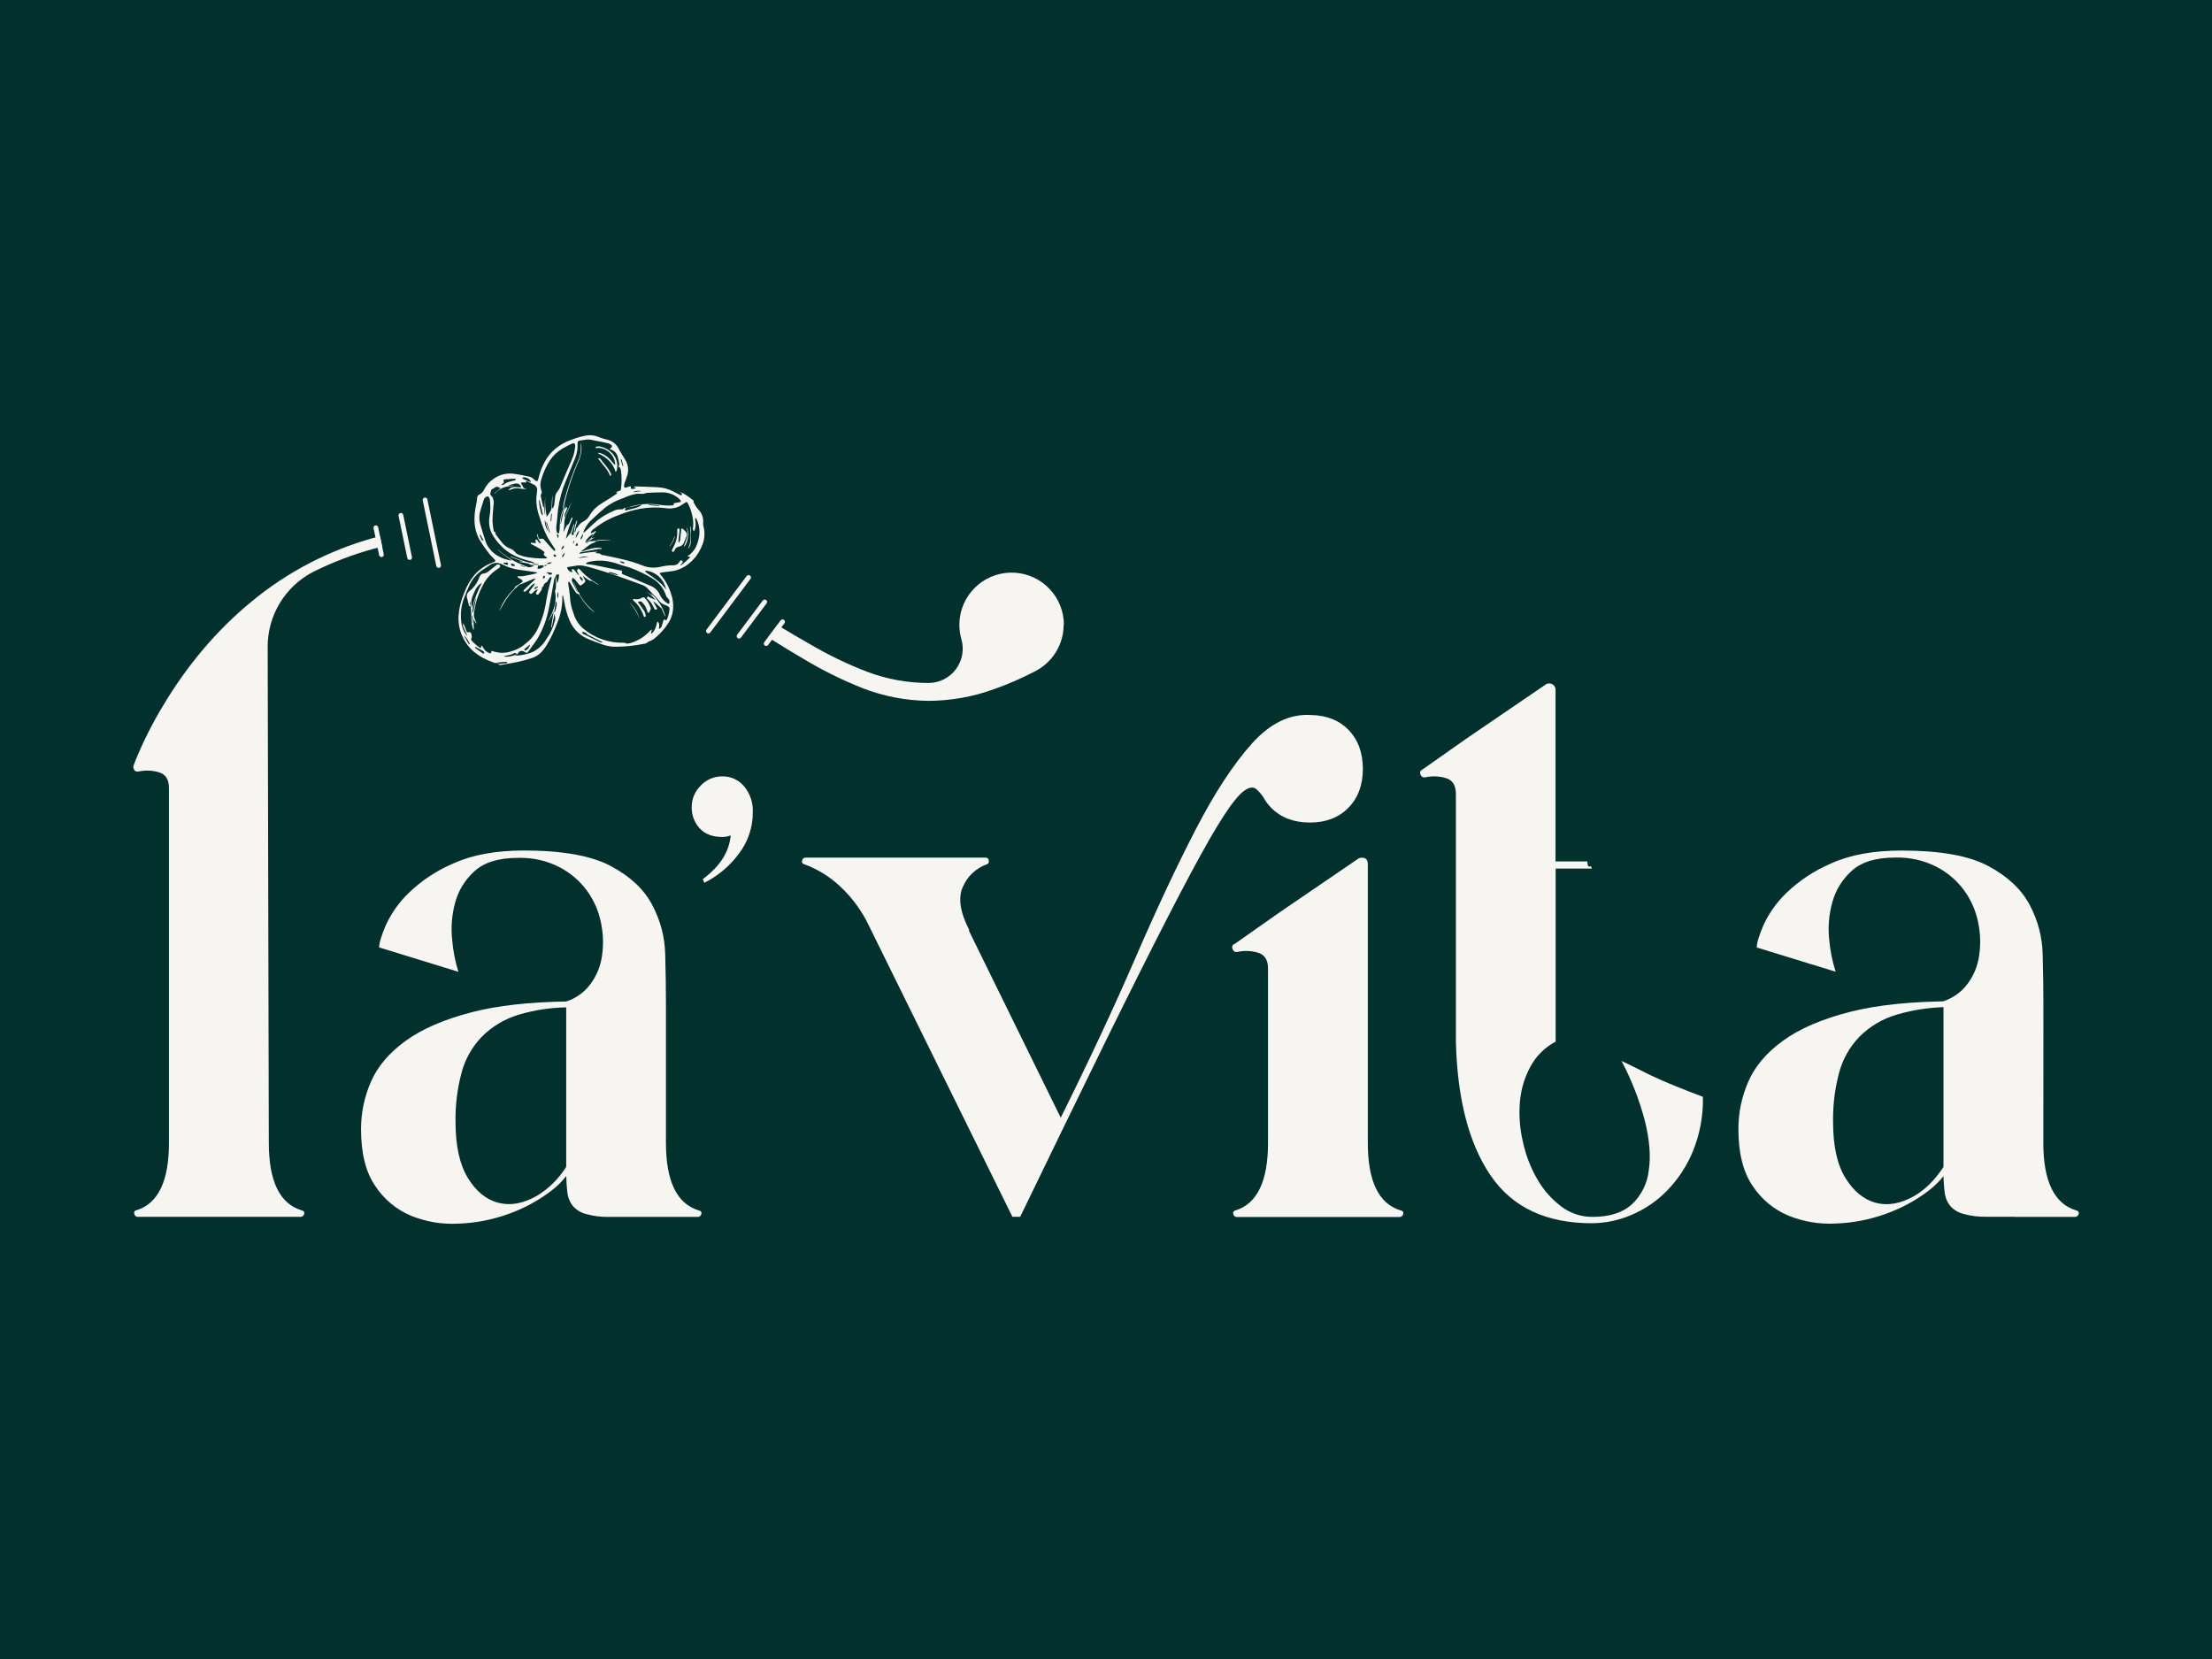
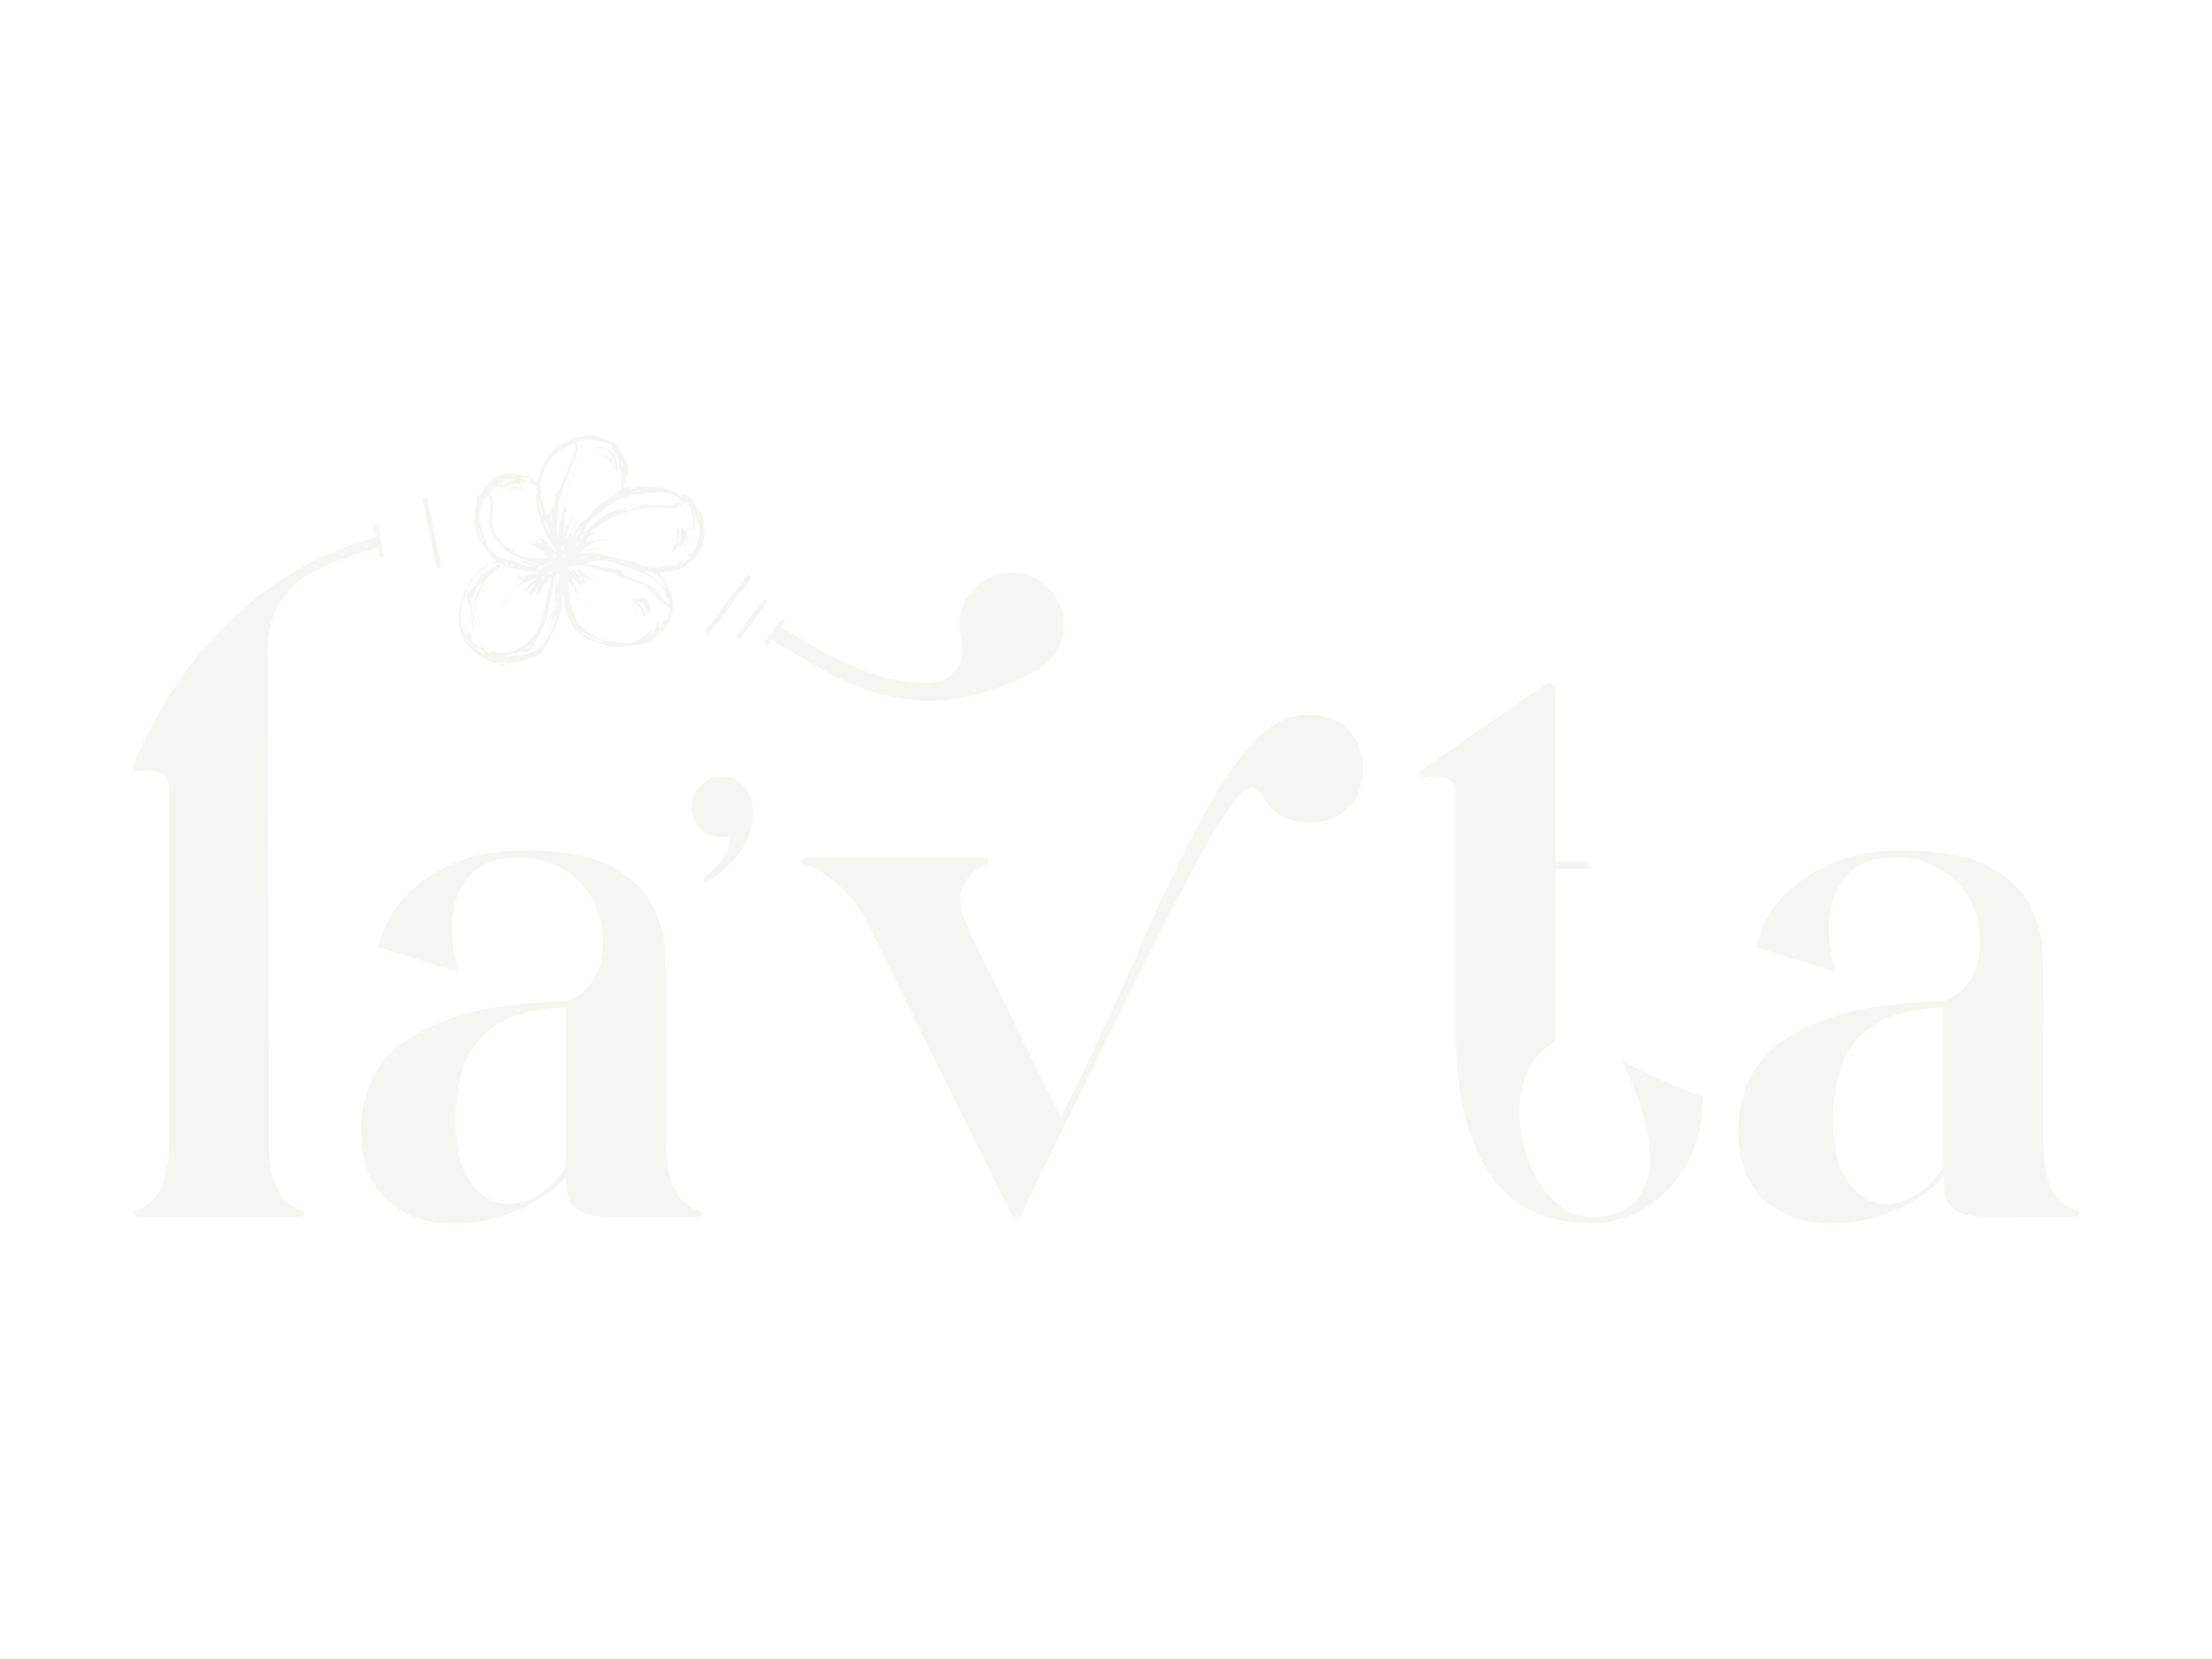
<svg xmlns="http://www.w3.org/2000/svg" version="1.0" preserveAspectRatio="xMidYMid meet" height="768" viewBox="0 0 768 576" zoomAndPan="magnify" width="1024">
  <rect fill-opacity="1" height="691.2" y="-57.6" fill="#ffffff" width="921.6" x="-76.8" />
-   <rect fill-opacity="1" height="691.2" y="-57.6" fill="#01302d" width="921.6" x="-76.8" />
  <path fill-rule="nonzero" fill-opacity="1" d="M 201.875 156.352 C 201.98 155.43 201.855 154.543 201.5 153.688 C 201.562 154.289 201.668 154.875 201.688 155.457 C 201.688 157.082 201.34 158.629 200.645 160.102 C 198.672 164.57 197.082 169.172 195.879 173.906 C 195.66 174.738 195.535 175.602 195.379 176.445 L 195.492 176.445 C 195.492 176.445 195.543 176.445 195.555 176.445 C 195.648 176.113 195.762 175.789 195.836 175.406 C 197.004 170.258 198.641 165.262 200.75 160.422 C 201.336 159.125 201.711 157.766 201.875 156.352 Z M 201.875 156.352" fill="#f7f5f1" />
  <path fill-rule="nonzero" fill-opacity="1" d="M 244.199 182.547 C 244.129 182.258 244.109 181.961 244.137 181.664 C 244.23 180.758 244.121 179.875 243.809 179.02 C 243.496 178.164 243.012 177.422 242.355 176.789 C 241.711 176.031 241.188 175.195 240.793 174.281 C 240.742 174.188 240.793 174.012 240.867 173.855 C 238.555 171.961 236.797 170.875 235.992 170.93 C 236.156 171.027 236.32 171.117 236.492 171.199 C 236.555 171.211 236.605 171.238 236.652 171.277 C 236.699 171.316 236.73 171.367 236.754 171.422 C 236.773 171.48 236.781 171.539 236.77 171.598 C 236.762 171.66 236.738 171.715 236.703 171.762 C 236.566 172.023 236.367 171.992 236.148 171.875 C 235.43 171.512 234.703 171.156 234.004 170.762 C 232.195 169.777 230.262 169.246 228.207 169.168 C 225.695 169.023 223.176 168.973 220.668 168.887 C 220.457 168.902 220.254 168.938 220.055 169.004 L 220.055 169.105 L 220.906 169.461 C 220.273 169.625 219.668 169.938 219.023 169.625 C 219.023 169.523 219.023 169.449 219.023 169.379 C 219.094 168.793 219.023 168.73 218.473 168.93 C 218.105 169.055 217.742 169.18 217.367 169.285 C 216.992 169.387 216.66 169.285 216.668 168.762 C 216.688 168.406 216.75 168.059 216.855 167.723 C 217.117 166.93 217.398 166.141 217.691 165.348 C 218.035 164.387 218.152 163.402 218.039 162.387 C 217.926 161.375 217.594 160.438 217.043 159.578 C 216.305 158.289 215.43 157.059 214.773 155.727 C 214.359 154.914 213.785 154.234 213.051 153.684 C 212.32 153.137 211.508 152.777 210.609 152.605 C 209.66 152.383 208.734 152.086 207.832 151.719 C 206.527 151.164 205.172 150.984 203.77 151.176 C 201.82 151.508 199.934 152.051 198.105 152.812 C 196.516 153.355 195.043 154.129 193.688 155.129 C 192.336 156.125 191.164 157.305 190.172 158.664 C 188.598 160.98 187.52 163.504 186.934 166.242 C 186.812 166.566 186.66 166.875 186.477 167.168 C 186.152 167.02 185.852 166.832 185.57 166.609 C 185.09 166.043 184.488 165.672 183.77 165.492 C 181.852 165.098 179.938 164.66 178 164.453 C 176.836 164.34 175.688 164.438 174.559 164.738 C 173.43 165.039 172.387 165.527 171.43 166.203 C 170.012 167.133 168.914 168.355 168.141 169.867 C 167.816 170.664 167.27 171.262 166.508 171.656 C 166.25 171.762 166.043 171.926 165.887 172.156 C 165.73 172.387 165.652 172.641 165.652 172.918 C 165.609 173.535 165.527 174.152 165.402 174.762 C 164.363 179.395 164.277 183.934 166.934 188.129 C 167.785 189.48 168.723 190.785 169.691 192.043 C 170.316 192.855 171.086 193.555 171.773 194.301 C 172.129 194.688 172.086 194.855 171.617 195.062 L 170.766 195.426 C 168.414 196.32 166.41 197.707 164.746 199.59 C 163.188 201.465 161.996 203.547 161.176 205.84 C 160.062 208.371 159.406 211.016 159.207 213.773 C 159.141 214.957 159.207 216.133 159.414 217.301 C 159.617 218.469 159.953 219.598 160.422 220.688 C 160.887 221.781 161.473 222.801 162.176 223.758 C 162.883 224.711 163.688 225.57 164.59 226.34 C 166.531 227.902 168.68 229.09 171.035 229.898 C 171.566 230.098 172.078 230.422 172.648 230.047 C 173.18 230.922 173.461 231.016 174.441 230.773 C 174.848 230.68 175.262 230.609 175.68 230.547 C 178.559 230.145 181.387 229.512 184.164 228.641 C 185.566 228.266 186.789 227.57 187.828 226.559 C 188.488 225.863 189.082 225.113 189.609 224.309 C 191.184 221.742 192.48 219.043 193.504 216.207 C 194.723 213.25 195.309 210.172 195.254 206.973 C 195.258 206.867 195.281 206.762 195.316 206.66 C 195.445 206.777 195.523 206.918 195.555 207.09 L 195.898 208.867 C 196.25 211.102 196.855 213.266 197.719 215.355 C 198.281 216.727 199.066 217.953 200.082 219.027 C 201.102 220.105 202.277 220.965 203.613 221.602 C 205.395 222.426 207.277 223.051 209.121 223.738 C 210.688 224.305 212.305 224.578 213.973 224.547 C 217.129 224.516 220.25 224.191 223.344 223.57 C 224.004 223.551 224.574 223.309 225.051 222.852 C 225.051 222.77 225.238 222.758 225.332 222.707 C 225.852 222.516 226.352 222.277 226.832 221.996 C 228.68 220.582 230.266 218.918 231.59 217 C 232.473 215.812 233.094 214.5 233.453 213.066 C 233.941 210.707 233.781 208.398 232.973 206.129 C 232.23 203.672 231.02 201.473 229.34 199.531 C 228.957 199.062 229.02 198.883 229.633 198.789 C 230.57 198.656 231.508 198.508 232.441 198.426 C 234.43 198.266 236.266 197.652 237.949 196.582 C 240.402 194.961 242.23 192.809 243.438 190.129 C 244.039 188.957 244.406 187.719 244.535 186.41 C 244.668 185.102 244.555 183.812 244.199 182.547 Z M 222.613 170.512 L 219.875 170.93 C 220.023 170.512 222.043 170.23 222.613 170.512 Z M 221.398 171.43 C 221.723 171.402 222.051 171.402 222.375 171.43 C 223.102 171.543 223.797 171.445 224.457 171.125 C 224.535 171.105 224.609 171.105 224.688 171.125 C 226.488 171.055 228.289 170.918 230.09 170.938 C 231.176 170.949 232.219 171.156 233.227 171.562 C 234.23 171.965 235.129 172.539 235.922 173.281 C 236.117 173.523 236.281 173.789 236.41 174.074 L 236.336 174.262 C 235.648 174.395 234.973 174.574 234.254 174.668 C 233.965 174.668 233.859 174.762 233.91 175.039 C 233.965 175.32 233.797 175.469 233.527 175.469 C 232.195 175.555 230.871 175.516 229.551 175.352 C 227.512 174.973 225.461 174.871 223.398 175.051 C 221.332 175.227 219.332 175.676 217.387 176.395 C 217.152 176.426 216.914 176.426 216.68 176.395 C 216.41 176.863 215.859 176.895 215.254 176.844 C 214.367 176.84 213.539 177.066 212.777 177.52 C 210.859 178.32 209.082 179.363 207.445 180.641 C 205.965 181.883 204.602 183.246 203.188 184.535 C 203.027 184.672 202.863 184.797 202.688 184.91 L 202.539 184.828 C 202.602 184.629 202.656 184.434 202.719 184.234 C 203.492 182.508 204.613 181.047 206.082 179.852 C 207.434 178.57 208.82 177.32 210.246 176.145 C 212.129 174.742 214.18 173.676 216.41 172.938 C 217.984 172.191 219.629 171.676 221.344 171.387 Z M 228.863 175.414 C 228.867 175.477 228.867 175.535 228.863 175.594 C 227.605 175.641 226.363 175.527 225.133 175.25 L 225.133 175.102 Z M 222.918 175.289 C 221.961 175.922 220.922 176.355 219.805 176.594 C 219.086 176.77 218.367 176.969 217.648 177.133 C 217.41 177.195 217.043 177.383 216.98 177.039 C 216.918 176.695 217.254 176.582 217.43 176.363 C 217.605 176.145 217.598 176.301 217.691 176.281 L 222.551 175.238 C 222.656 175.246 222.762 175.262 222.863 175.289 Z M 205.957 185.34 C 205.734 186.023 205.375 186.625 204.879 187.145 C 204.379 187.664 203.789 188.047 203.113 188.297 C 203.762 187.02 204.707 186.035 205.957 185.34 Z M 215.617 159.453 C 215.691 159.453 215.816 159.527 215.828 159.578 C 216.035 160.297 216.223 161.027 216.41 161.746 L 216.191 161.816 C 215.961 161.109 215.734 160.402 215.516 159.684 C 215.473 159.633 215.555 159.539 215.598 159.453 Z M 188.016 166.18 C 188.699 163.887 189.691 161.734 190.996 159.727 C 192.168 158.047 193.645 156.691 195.418 155.664 C 196.461 155.094 197.438 154.57 198.469 154.07 C 199.324 153.664 199.781 154 199.719 154.957 C 199.562 156.723 199.109 158.41 198.355 160.016 C 197.148 162.809 195.918 165.586 194.773 168.41 C 194.48 169.281 194.043 170.07 193.461 170.781 C 193.004 171.344 192.762 171.984 192.734 172.707 C 192.648 173.562 192.555 174.418 192.422 175.258 C 192.367 175.824 192.109 176.266 191.641 176.582 C 191.715 175.051 191.785 173.637 191.859 172.219 L 191.797 172.219 C 191.734 172.719 191.652 173.207 191.621 173.707 C 191.566 174.613 191.547 175.508 191.496 176.414 C 191.457 176.652 191.391 176.883 191.297 177.102 C 191.242 177.25 191.172 177.387 191.09 177.52 C 190.711 178.172 190.293 178.801 189.84 179.402 C 189.348 177.184 189.168 174.938 189.297 172.668 C 189.059 174.562 189.059 176.457 189.297 178.352 L 189.121 178.352 C 189.039 177.52 188.953 176.688 188.859 175.77 L 188.652 176.25 C 188.32 174.801 187.996 173.469 187.727 172.086 C 187.727 171.867 187.914 171.605 187.996 171.367 C 188.082 171.199 188.121 171.023 188.109 170.836 C 188.027 170.406 187.852 170 187.758 169.586 C 187.527 168.426 187.613 167.293 188.016 166.18 Z M 193.129 193.25 C 192.41 193.375 192.254 193.25 192.203 192.492 C 192.434 192.469 192.641 192.531 192.82 192.68 C 193 192.828 193.105 193.02 193.129 193.25 Z M 191.621 178.402 L 191.402 180.902 L 191.129 180.902 C 191.215 180.059 191.285 179.227 191.371 178.383 Z M 189.609 181.34 L 189.828 181.266 C 190.191 182.465 190.566 183.66 190.934 184.848 L 190.734 184.91 Z M 190.254 184.41 C 189.641 183.816 188.883 181.152 189.215 180.609 C 189.566 181.934 189.91 183.191 190.254 184.453 Z M 187.297 173.605 C 187.297 173.75 187.391 173.887 187.422 174.031 C 187.758 175.438 188.078 176.844 188.402 178.246 C 188.441 178.352 188.457 178.461 188.453 178.57 C 188.441 178.656 188.398 178.727 188.328 178.777 C 188.238 178.77 188.16 178.734 188.102 178.664 C 188.051 178.621 188.023 178.57 188.016 178.508 C 187.496 176.98 187.211 175.414 187.152 173.801 C 187.145 173.738 187.129 173.68 187.102 173.625 Z M 181.727 165.703 C 182.508 165.703 183.203 165.949 183.809 166.441 C 184.02 166.691 184.195 166.961 184.34 167.254 L 184.227 167.367 C 183.957 167.273 183.684 167.191 183.426 167.086 C 182.812 166.824 182.207 166.555 181.602 166.266 C 181.5 166.211 181.438 166.035 181.363 165.922 C 181.488 165.879 181.613 165.723 181.727 165.742 Z M 174.324 168.066 C 174.816 167.816 175.105 167.512 174.848 166.898 C 174.711 166.586 174.961 166.453 175.242 166.422 L 177.793 166.242 C 178.148 166.242 178.5 166.242 178.832 166.242 C 178.938 166.242 179.043 166.359 179.145 166.41 C 179.062 166.516 179.012 166.68 178.906 166.711 C 178.5 166.836 178.074 166.93 177.656 167.043 C 177.242 167.16 176.617 167.293 176.148 167.48 C 175.773 167.637 175.426 167.844 175.105 168.098 C 174.961 168.238 174.789 168.332 174.59 168.375 C 174.387 168.414 174.191 168.398 174.004 168.324 C 174.105 168.242 174.211 168.172 174.324 168.105 Z M 170.441 170.531 C 170.484 170.164 170.676 169.902 171.016 169.75 C 171.289 169.633 171.539 169.48 171.773 169.293 C 171.977 169.121 172.207 169.027 172.473 169.012 C 172.738 168.996 172.98 169.062 173.199 169.211 C 173.367 169.316 173.555 169.387 173.754 169.492 L 171.672 171.23 L 171.754 171.355 C 172.582 170.457 173.559 169.781 174.691 169.328 C 175.828 168.879 177 168.691 178.219 168.773 L 178.219 168.637 L 176.562 168.566 C 176.559 168.539 176.559 168.516 176.562 168.492 L 177.531 168.223 C 178.012 168.105 178.488 167.961 178.98 167.879 C 179.312 167.824 179.633 167.859 179.945 167.984 C 180.258 168.109 180.516 168.305 180.719 168.574 C 180.832 168.777 180.922 168.988 180.977 169.211 L 179.293 169.129 C 178.492 169 177.75 169.152 177.062 169.586 C 176.906 169.699 176.781 169.844 176.523 170.086 C 176.793 170.086 176.961 170.188 177.055 170.086 C 178.297 169.504 179.59 169.371 180.926 169.68 C 181.539 169.77 182.152 169.801 182.77 169.773 C 182.77 169.773 182.656 169.656 182.602 169.656 C 181.945 169.656 181.645 169.273 181.426 168.723 C 181.285 168.414 181.121 168.117 180.938 167.836 C 180.938 167.762 180.844 167.66 180.875 167.605 C 180.93 167.539 181.004 167.504 181.094 167.504 C 181.562 167.504 182.031 167.504 182.488 167.504 L 182.488 167.723 C 182.488 167.723 182.551 167.723 182.551 167.66 C 182.664 166.918 182.676 166.918 183.375 167.273 C 184.07 167.629 184.539 167.855 185.121 168.148 C 185.355 168.23 185.566 168.348 185.754 168.504 C 185.945 168.66 186.102 168.844 186.227 169.055 C 186.352 169.266 186.438 169.492 186.48 169.734 C 186.523 169.977 186.527 170.219 186.484 170.461 C 186.414 171.324 186.246 172.188 186.195 173.051 C 186.18 175.395 186.59 177.656 187.434 179.84 C 188.086 182.078 188.941 184.238 189.996 186.316 C 190.754 187.703 191.66 189.004 192.523 190.336 C 192.734 190.66 192.941 190.961 192.586 191.375 C 192.266 191.105 191.961 190.816 191.672 190.512 C 190.762 189.512 189.867 188.504 188.984 187.484 C 188.859 187.297 188.688 187.164 188.477 187.086 C 188.262 187.008 188.047 187.004 187.828 187.066 C 187.277 187.223 187.07 187.066 186.902 186.504 C 186.797 186.16 186.715 185.816 186.633 185.465 L 186.477 185.465 C 186.461 185.598 186.461 185.734 186.477 185.867 C 186.684 186.707 187.051 187.469 187.578 188.148 C 187.672 188.242 187.633 188.473 187.652 188.648 C 187.496 188.586 187.297 188.574 187.203 188.473 C 187.008 188.234 186.828 187.98 186.672 187.711 C 186.602 187.617 186.57 187.461 186.477 187.41 C 186.332 187.324 186.18 187.297 186.02 187.328 C 185.934 187.328 185.883 187.586 185.895 187.723 C 185.93 188.016 185.988 188.301 186.059 188.586 L 184.27 188.398 C 184.207 188.824 184.477 188.918 184.715 189.043 C 185.758 189.598 186.734 190.086 187.734 190.699 C 188.102 190.91 188.402 191.211 188.777 191.449 C 188.84 191.48 188.895 191.523 188.938 191.582 C 188.98 191.641 189.008 191.703 189.02 191.773 C 189.031 191.844 189.023 191.914 189.004 191.98 C 188.98 192.051 188.941 192.109 188.891 192.156 C 188.609 192.512 188.789 192.719 189.098 192.938 C 189.41 193.156 189.641 193.406 190.016 193.73 C 189.844 193.805 189.66 193.855 189.473 193.887 C 186.965 193.938 184.477 193.727 182.008 193.25 C 181.301 193.055 180.605 192.816 179.926 192.531 C 179.453 192.328 179.062 192.016 178.762 191.594 C 178.41 191.176 177.988 190.852 177.492 190.629 C 176.406 190.238 175.465 189.637 174.66 188.816 C 173.762 187.773 172.898 186.598 172.066 185.453 C 171.91 185.234 171.961 184.871 171.91 184.547 C 171.598 184.754 171.453 184.547 171.41 184.297 C 171.188 183.191 171.051 182.07 170.992 180.945 C 170.992 179.113 171.203 177.289 171.336 175.457 C 171.543 174.445 171.414 173.48 170.941 172.562 C 170.707 172.23 170.449 171.914 170.172 171.617 C 170.254 171.281 170.367 170.93 170.441 170.574 Z M 186.746 196.832 C 186.805 196.684 186.84 196.531 186.859 196.375 L 188.445 196.262 C 188.562 196.266 188.652 196.316 188.715 196.418 C 188.715 196.512 188.715 196.707 188.715 196.75 C 188.25 197.23 187.684 197.473 187.016 197.477 C 186.547 197.469 186.484 197.289 186.746 196.875 Z M 186.746 203.871 L 185.707 204.633 C 185.477 204.102 185.52 204.059 186.664 203.59 C 186.703 203.746 186.734 203.859 186.758 203.914 Z M 184.664 195.707 L 187.102 195.926 L 187.102 196.043 C 186.258 196.191 185.445 196.094 184.664 195.75 Z M 188.59 199.977 L 189.152 199.977 C 189.316 200.52 189.152 200.707 188.516 200.914 C 188.539 200.602 188.57 200.332 188.59 200.02 Z M 189.121 196.531 C 189.074 196.449 189.039 196.363 189.016 196.27 L 189.766 196.094 C 189.766 196.176 189.766 196.262 189.84 196.344 Z M 189.871 198.613 L 191.547 198.906 C 191.645 198.941 191.707 199.008 191.742 199.102 C 191.742 199.102 191.66 199.25 191.598 199.289 C 190.996 199.684 190.848 199.676 190.328 199.207 C 190.152 199.062 189.996 198.895 189.828 198.738 Z M 189.871 195.719 C 190.379 195.285 190.957 195.145 191.609 195.293 C 191.113 195.746 190.539 195.906 189.879 195.781 Z M 167.746 187.754 C 167.566 187.641 167.32 187.555 167.234 187.391 C 166.977 186.891 166.777 186.348 166.57 185.859 C 166.57 185.797 166.57 185.703 166.641 185.629 C 166.715 185.559 166.809 185.629 166.828 185.703 C 167.184 186.348 167.527 186.992 167.871 187.641 Z M 170.578 191.18 C 169.691 190.285 169.039 189.242 168.621 188.055 C 167.934 185.973 167.277 183.891 166.695 181.809 C 166.285 180.215 166.336 178.637 166.852 177.07 C 167.184 175.957 167.527 174.844 167.891 173.73 C 167.965 173.402 168.113 173.117 168.336 172.871 C 168.562 172.621 168.832 172.445 169.152 172.344 C 169.324 172.309 169.48 172.344 169.621 172.457 C 169.828 172.727 169.973 173.023 170.059 173.355 C 170.34 175.371 170.309 177.387 169.965 179.395 C 169.594 181.5 169.891 183.504 170.859 185.41 C 171.68 186.887 172.688 188.223 173.879 189.418 C 176.605 192.375 180.125 193.812 183.914 194.781 C 184.113 194.824 184.305 194.883 184.496 194.949 L 185.539 195.375 C 185.539 195.438 185.539 195.488 185.539 195.543 C 184.617 195.469 183.711 195.328 182.812 195.113 C 181.082 194.594 179.395 193.949 177.699 193.344 L 177.273 193.23 C 177.258 193.277 177.242 193.32 177.219 193.367 L 181.383 194.887 C 181.383 194.887 181.383 194.969 181.383 195.012 L 180.344 194.938 C 180.344 194.988 180.344 195.031 180.344 195.082 L 181.312 195.262 C 182.062 195.395 182.812 195.52 183.551 195.699 C 183.758 195.75 183.934 195.957 184.145 196.074 C 184.273 196.117 184.402 196.145 184.539 196.156 C 184.871 196.219 185.191 196.324 185.496 196.469 C 184.758 196.699 184.008 197.125 183.27 196.875 C 182 196.449 180.77 195.832 179.543 195.312 C 177.137 194.148 174.945 192.668 172.973 190.867 C 172.973 190.867 172.918 190.867 172.836 190.867 C 173.199 191.191 173.566 191.523 173.941 191.836 C 174.316 192.148 174.723 192.492 175.129 192.805 C 175.535 193.117 175.93 193.398 176.336 193.68 L 177.668 194.582 L 177.449 194.582 C 176.148 194.41 174.91 194.039 173.734 193.469 C 172.555 192.898 171.496 192.156 170.555 191.242 Z M 182.25 196.844 C 182.25 196.898 182.25 196.953 182.25 197.008 L 180.75 196.375 L 180.812 196.238 Z M 178.844 196.449 C 177.656 196.594 177.594 196.562 177.367 195.707 C 178.168 195.637 178.676 195.887 178.887 196.512 Z M 176.336 195.332 C 176.336 195.656 176.262 195.895 176.23 196.219 C 175.688 195.949 175.117 195.957 174.773 195.52 L 174.773 195.375 Z M 162.684 223.445 C 162.184 222.633 161.707 221.801 161.227 220.969 C 161.227 220.969 161.227 220.832 161.227 220.75 C 162.098 221.629 162.758 222.645 163.207 223.801 C 162.988 223.695 162.777 223.621 162.684 223.445 Z M 168.109 226.746 C 167.988 226.875 167.844 226.918 167.672 226.879 C 166.84 226.328 166.016 225.746 165.215 225.152 C 165.086 225.004 164.98 224.836 164.902 224.652 L 164.996 224.539 L 167.266 225.777 C 167.531 225.91 167.777 226.07 168.004 226.258 C 168.145 226.41 168.18 226.582 168.109 226.777 Z M 171.504 226.184 C 171.344 226.125 171.18 226.074 171.016 226.039 C 170.703 225.953 170.547 226.039 170.547 226.391 C 170.547 226.746 170.453 226.941 169.996 226.777 C 168.949 226.43 168.188 225.762 167.715 224.766 C 167.578 224.523 167.418 224.301 167.234 224.09 L 166.871 225.07 C 166.414 224.746 165.945 224.477 165.547 224.133 C 164.953 223.621 164.395 223.09 163.832 222.508 C 163.68 222.375 163.594 222.207 163.574 222.008 C 163.555 221.809 163.605 221.629 163.727 221.465 C 163.957 221.07 163.676 219.707 163.27 219.531 C 162.887 219.457 162.504 219.457 162.121 219.531 C 161.75 218.582 161.32 217.52 160.906 216.406 C 160.715 216.812 160.695 217.227 160.852 217.645 L 162.039 220.227 C 162.121 220.383 162.16 220.551 162.152 220.727 C 161.801 220.293 161.477 219.84 161.188 219.363 C 160.598 218.246 160.254 217.059 160.145 215.801 C 159.797 212.941 160.145 210.164 161.188 207.473 C 161.789 205.934 162.434 204.352 163.121 202.883 C 164.211 200.742 165.766 199.023 167.785 197.727 C 168.59 197.164 169.41 196.688 170.223 196.094 C 170.738 195.75 171.301 195.543 171.914 195.473 C 172.527 195.402 173.125 195.48 173.699 195.699 C 174.062 195.805 174.41 195.945 174.742 196.125 C 176.711 197.125 178.793 197.73 180.988 197.938 C 182.602 198.156 184.215 198.395 185.832 198.633 C 186.059 198.633 186.277 198.727 186.496 198.781 L 186.496 198.895 C 186.156 199.043 185.812 199.168 185.457 199.27 C 184.133 199.551 182.82 199.832 181.488 200.059 C 180.992 200.098 180.496 200.098 180 200.059 C 179.887 200.07 179.773 200.094 179.668 200.133 C 179.668 200.246 179.668 200.426 179.812 200.488 C 180.23 200.758 180.668 200.996 181.094 201.27 C 181.219 201.352 181.414 201.477 181.406 201.59 C 181.418 201.816 181.352 202.012 181.207 202.184 C 180.605 202.621 179.969 203.016 179.332 203.391 C 179.031 203.57 178.762 203.703 178.699 204.109 C 178.699 204.32 178.418 204.508 178.25 204.684 C 176.059 206.871 174.398 209.406 173.273 212.293 C 174.043 210.992 174.836 209.535 175.73 208.129 C 176.996 206.234 178.504 204.555 180.25 203.09 C 180.551 202.91 180.875 202.777 181.219 202.695 L 185.113 201.051 C 185.332 200.957 185.57 200.902 185.789 200.832 L 185.883 200.957 C 185.715 201.172 185.531 201.383 185.34 201.582 C 184.215 202.621 183.07 203.664 181.957 204.777 C 181.82 204.902 181.789 205.152 181.719 205.348 C 181.926 205.348 182.207 205.496 182.344 205.402 C 182.785 205.094 183.199 204.746 183.582 204.359 C 183.926 204.008 184.176 203.559 184.539 203.227 C 184.863 202.965 185.211 202.734 185.582 202.539 L 185.695 202.684 C 185.602 202.84 185.527 203.008 185.426 203.152 C 184.902 203.859 184.383 204.59 183.852 205.285 C 183.742 205.398 183.699 205.531 183.719 205.688 C 183.742 205.844 183.82 205.957 183.957 206.035 C 184.059 206.145 184.184 206.199 184.332 206.199 C 184.48 206.199 184.605 206.145 184.707 206.035 C 185.113 205.66 185.527 205.277 185.957 204.922 C 186.141 204.801 186.336 204.695 186.539 204.609 L 186.672 204.727 L 186.246 205.535 C 185.977 206.004 186.051 206.348 186.484 206.465 C 186.652 206.504 186.801 206.469 186.934 206.359 C 187.305 205.895 187.652 205.414 187.977 204.91 C 188.082 204.723 188.141 204.516 188.152 204.297 C 188.152 204.047 188.152 203.852 188.465 203.734 C 188.582 203.676 188.652 203.582 188.672 203.453 C 188.766 202.746 189.285 202.414 189.828 202.113 C 190.09 201.945 190.215 201.551 190.402 201.258 C 190.582 200.961 190.777 200.676 190.996 200.402 C 191.152 200.324 191.309 200.324 191.465 200.402 C 191.535 200.402 191.559 200.695 191.465 200.82 C 190.586 203.711 189.926 206.648 189.484 209.641 C 188.91 212.918 187.867 216.039 186.359 219.008 C 185.434 220.652 184.234 222.062 182.758 223.238 C 181.156 224.672 179.316 225.668 177.242 226.227 C 175.328 226.793 173.414 226.789 171.504 226.215 Z M 184.09 224.016 C 183.902 224.309 183.738 224.602 183.551 224.891 C 183.426 225.105 183.277 225.301 183.102 225.477 C 182.891 225.656 182.648 225.785 182.383 225.871 C 182.312 225.871 182.125 225.734 182.051 225.621 C 182.02 225.5 182.047 225.398 182.133 225.309 C 182.719 224.82 183.32 224.352 183.914 223.883 Z M 175.762 230.266 C 174.98 230.367 174.191 230.422 173.41 230.523 C 173.055 230.523 172.949 230.391 172.855 230.004 C 173.898 229.922 174.805 229.836 175.75 229.785 C 175.875 229.785 176.012 229.93 176.148 230.016 C 176.086 230.078 175.969 230.223 175.836 230.242 Z M 192.629 215.617 C 192.055 217.844 191.105 219.898 189.777 221.777 C 188.844 223.438 187.574 224.777 185.965 225.797 C 185.484 226.109 184.973 226.367 184.434 226.566 C 182.848 227.141 181.215 227.488 179.531 227.609 C 179.285 227.605 179.055 227.539 178.844 227.41 C 177.617 227.898 176.348 228.09 175.035 227.984 L 175.035 227.809 L 177.117 227.348 C 177.812 227.203 178.395 226.66 179.199 226.703 C 179.199 226.891 179.199 227.027 179.199 227.152 C 179.531 227.285 179.676 227.098 179.812 226.871 C 179.902 226.66 180.039 226.48 180.215 226.332 C 180.391 226.184 180.59 226.086 180.812 226.031 C 181.035 225.977 181.258 225.977 181.48 226.031 C 181.707 226.082 181.906 226.184 182.082 226.328 C 182.852 226.785 183.031 226.777 183.539 226.07 C 184.582 224.602 185.695 223.184 186.664 221.645 C 188.602 218.309 189.918 214.746 190.609 210.949 C 191.277 207.723 191.816 204.477 192.41 201.227 C 192.48 200.824 192.602 200.438 192.773 200.07 C 193.094 201.703 193.129 203.34 192.879 204.984 L 192.754 204.984 L 192.484 204.277 C 193.641 208.504 192.273 212.211 190.191 215.793 C 191.105 214.656 191.797 213.398 192.273 212.023 L 191.34 217.824 L 191.566 217.824 C 191.879 216.27 192.203 214.699 192.516 213.156 C 192.75 213.957 192.812 214.77 192.703 215.594 Z M 192.629 212.492 L 192.422 212.492 C 192.586 211.316 192.766 210.141 192.93 208.961 L 193.141 208.961 C 193.461 209.586 193.316 210.543 192.672 212.473 Z M 193.754 207.566 L 193.598 207.566 C 193.359 206.828 193.453 205.871 193.879 205.621 C 193.879 206.277 193.836 206.91 193.797 207.547 Z M 193.398 202.477 C 193.398 202.328 193.348 202.184 193.328 202.027 C 193.223 201.488 193.141 200.934 193.016 200.395 C 192.891 199.852 193.016 199.496 193.711 199.414 L 194.066 199.414 C 194.105 200.477 193.906 201.488 193.461 202.453 Z M 193.242 185.516 C 193.523 185.59 193.754 185.578 193.828 185.684 C 194.098 186.055 193.879 186.422 193.703 186.91 C 193.578 186.391 193.461 186.016 193.285 185.496 Z M 195.742 189.379 C 196.004 189.793 195.566 190.574 194.941 190.793 C 194.836 190.449 195.223 189.773 195.785 189.355 Z M 195.586 193.211 C 195.535 193.324 195.367 193.367 195.242 193.438 C 195.242 193.305 195.105 193.117 195.16 193.031 C 195.387 192.68 195.66 192.344 195.91 191.992 L 196.066 192.105 C 195.949 192.469 195.816 192.844 195.629 193.188 Z M 198.586 179.676 C 198.488 179.758 198.406 179.852 198.336 179.957 C 198.074 180.57 197.836 181.195 197.555 181.797 C 197.492 181.934 197.305 182.008 197.168 182.102 C 197.035 182.195 196.918 182.227 196.855 182.328 C 196.555 182.871 196.273 183.422 195.992 183.973 C 195.898 184.16 195.824 184.359 195.742 184.559 L 195.629 184.559 L 195.785 183.297 C 195.867 182.957 195.914 182.609 195.918 182.258 C 195.867 180.766 196.191 179.359 196.887 178.039 C 197.43 176.738 198.043 175.469 198.562 174.145 C 198.25 174.75 197.938 175.344 197.637 175.945 C 197.336 176.551 197.066 177.188 196.793 177.82 C 196.523 178.457 196.273 179.113 195.98 179.738 C 195.93 179.102 196.039 178.5 196.316 177.926 C 196.523 177.457 196.73 176.988 196.918 176.52 C 196.941 176.395 196.941 176.27 196.918 176.145 C 196.785 176.145 196.605 176.145 196.512 176.219 C 196.105 176.488 195.848 176.863 195.742 177.344 C 195.48 178.621 195.18 179.895 194.898 181.164 C 194.898 181.391 194.793 181.621 194.754 181.84 L 194.598 181.84 C 194.668 181.277 194.711 180.715 194.816 180.164 C 194.922 179.566 195.055 178.977 195.223 178.395 C 195.387 177.82 195.586 177.27 195.805 176.719 C 196.023 176.164 196.285 175.676 196.504 175.094 C 195.77 176.211 195.234 177.422 194.898 178.715 C 194.488 180.242 194.297 181.801 194.328 183.379 C 194.309 183.906 194.238 184.43 194.117 184.941 C 194.117 185.035 193.941 185.191 193.848 185.191 C 193.676 185.188 193.539 185.117 193.43 184.984 C 193.293 184.703 193.203 184.41 193.172 184.098 C 193.113 183.59 193.113 183.078 193.172 182.57 C 193.453 180.672 193.535 178.77 193.754 176.875 C 194.23 173.355 195.168 169.965 196.566 166.703 C 197.598 164.148 198.641 161.598 199.688 159.059 C 200.344 157.43 200.625 155.742 200.531 153.988 C 200.531 153.27 200.688 153.043 201.406 152.949 C 202.125 152.855 202.914 152.719 203.664 152.625 C 204.43 152.547 205.18 152.617 205.914 152.844 C 206.957 153.105 207.996 153.219 208.984 153.426 C 209.715 153.562 210.445 153.727 211.16 153.914 C 211.434 153.988 211.688 154.105 211.922 154.258 C 212.672 154.707 212.684 155.102 211.996 155.625 C 211.895 155.703 211.801 155.789 211.715 155.883 C 211.828 155.949 211.945 156.008 212.066 156.059 C 212.691 156.258 213.223 156.602 213.66 157.082 C 214.098 157.566 214.387 158.129 214.523 158.766 C 214.734 159.562 214.898 160.367 215.016 161.184 C 215.016 161.422 214.836 161.691 214.711 161.984 C 215.316 162.203 215.484 162.785 215.598 163.422 C 215.895 165.555 215.895 167.691 215.598 169.824 C 215.598 170.23 215.242 170.375 214.898 170.48 C 214.555 170.586 214.203 170.73 213.773 170.875 L 214.398 171.055 C 214.289 171.219 214.16 171.367 214.016 171.5 C 213.367 171.949 212.715 172.387 212.035 172.812 C 210.777 173.605 209.484 174.363 208.246 175.188 C 206.848 176.129 205.703 177.316 204.812 178.746 C 204.355 179.711 203.66 180.449 202.727 180.965 C 201.832 181.371 201.137 182 200.645 182.852 C 200.5 183.07 200.293 183.246 200.137 183.453 C 199.98 183.66 199.906 183.754 199.918 183.891 C 199.98 184.297 199.824 184.566 199.375 184.934 L 200.418 180.766 L 200.25 180.715 C 200 181.219 199.824 181.746 199.719 182.297 C 199.562 182.871 199.43 183.441 199.324 184.027 C 199.219 184.609 199.199 185.203 199.137 185.777 C 198.398 185.703 198.336 185.641 198.5 185.121 C 198.773 184.246 199.055 183.379 199.336 182.508 C 199.336 182.352 199.406 182.195 199.449 182.047 L 199.305 181.984 C 199.215 182.105 199.145 182.234 199.086 182.371 C 198.781 183.234 198.492 184.109 198.18 184.973 C 198.125 185.129 197.949 185.246 197.824 185.379 C 197.699 185.516 197.523 185.684 197.398 185.848 C 197.121 186.277 196.809 186.68 196.461 187.055 C 197.016 184.602 197.801 182.227 198.812 179.926 Z M 201.543 187.328 C 201.543 186.492 202.145 186.016 202.344 185.246 C 202.438 185.633 202.414 186.016 202.277 186.391 C 202.137 186.766 201.906 187.07 201.582 187.305 Z M 199.906 186.805 C 199.906 186.281 200.023 185.785 200.266 185.316 C 200.504 184.848 200.84 184.465 201.27 184.16 C 200.902 185.074 200.461 185.949 199.949 186.785 Z M 199.855 189.586 C 199.98 189.191 199.855 188.723 200.418 188.543 C 200.75 189.348 200.75 189.41 199.895 189.566 Z M 199.344 187.828 C 199.293 188.109 199.23 188.379 199.18 188.648 L 198.938 188.598 L 199.125 187.773 Z M 209.102 223.113 C 208.859 223.113 208.629 223.074 208.402 222.996 C 206.496 222.082 204.613 221.133 202.727 220.195 C 202.543 220.117 202.363 220.02 202.199 219.906 C 202.105 219.82 202.059 219.715 202.051 219.594 C 202.051 219.594 202.207 219.469 202.301 219.445 C 202.867 219.395 203.328 219.59 203.688 220.031 C 203.801 220.184 203.938 220.309 204.102 220.406 C 205.613 221.164 207.133 221.902 208.652 222.652 L 209.141 222.914 Z M 232.414 211.742 C 232.312 212.848 232.051 213.914 231.633 214.938 C 231.422 215.324 231.203 215.43 230.883 215.211 C 230.559 214.992 230.402 215.156 230.309 215.512 C 230.121 216.219 229.891 216.918 229.652 217.594 C 229.59 217.789 229.477 217.949 229.316 218.078 C 229.156 218.207 228.973 218.281 228.77 218.301 C 228.832 217.418 229.176 216.531 228.27 215.77 C 228.176 216.016 228.094 216.266 228.027 216.52 C 227.832 217.691 227.355 218.73 226.602 219.645 C 226.457 219.785 226.301 219.91 226.125 220.008 L 225.988 219.926 C 226.094 219.508 226.195 219.082 226.312 218.656 L 226.219 218.57 C 226.055 218.688 225.902 218.812 225.758 218.945 C 223.93 220.957 221.723 222.375 219.137 223.207 C 218.688 223.34 218.23 223.426 217.762 223.465 C 217.543 223.465 217.305 223.32 217.074 223.246 C 216.934 223.195 216.789 223.164 216.637 223.152 C 214.035 223.23 211.504 222.84 209.043 221.973 C 206.586 221.109 204.367 219.828 202.387 218.137 C 200.797 216.715 199.707 214.977 199.117 212.93 C 198.383 211.047 197.969 209.098 197.875 207.078 C 197.758 205.613 197.562 204.16 197.285 202.715 C 197.262 202.59 197.262 202.465 197.285 202.34 C 197.328 202.203 197.387 202.07 197.461 201.945 C 197.586 202.02 197.75 202.07 197.812 202.172 C 198.293 202.984 198.742 203.82 199.219 204.641 C 199.461 205.035 199.723 205.422 200 205.797 C 200.113 205.969 200.27 206.086 200.469 206.141 C 200.98 206.203 201.137 206.59 201.355 206.941 C 202.602 209.066 204.184 210.906 206.09 212.461 C 206.168 212.535 206.258 212.566 206.363 212.555 L 204.914 211.129 C 203.484 209.754 202.266 208.215 201.262 206.504 C 201.211 206.383 201.184 206.254 201.176 206.121 C 201.176 206.035 201.176 205.902 201.176 205.879 C 200.426 205.441 200.312 204.602 199.98 203.914 C 199.648 203.227 199.387 202.465 198.938 201.777 L 200.52 205.672 L 200.438 205.672 L 199.719 204.164 C 199.406 203.516 199.105 202.871 198.773 202.246 C 198.602 201.984 198.527 201.695 198.551 201.379 C 198.578 201.066 198.695 200.793 198.906 200.559 C 199.219 200.863 199.555 201.133 199.836 201.445 C 200.113 201.758 200.551 202.34 200.875 202.777 C 201.406 203.414 201.656 203.422 202.262 202.859 C 202.449 202.684 202.676 202.539 202.863 202.359 C 202.965 202.293 203.043 202.207 203.105 202.102 C 203.164 202 203.199 201.887 203.211 201.766 C 203.219 201.645 203.203 201.531 203.16 201.418 C 203.121 201.305 203.055 201.207 202.969 201.121 C 202.844 200.961 202.738 200.793 202.645 200.613 C 202.531 200.383 202.445 200.145 202.395 199.895 C 203.25 200.688 204.211 201.328 205.27 201.82 L 205.113 201.445 L 207.684 203.039 L 207.746 202.953 C 207.688 202.887 207.621 202.824 207.551 202.766 C 207.215 202.523 206.867 202.301 206.508 202.102 C 204.547 200.898 202.812 199.43 201.301 197.695 C 201.156 197.551 200.793 197.395 200.699 197.469 C 200.488 197.645 200.371 197.871 200.355 198.145 C 200.398 198.422 200.496 198.676 200.645 198.914 C 200.719 199.07 200.832 199.207 200.918 199.352 C 201.004 199.504 201.043 199.668 201.031 199.84 C 200.668 199.445 200.301 199.062 199.988 198.656 C 199.781 198.414 199.625 198.145 199.418 197.926 C 199.27 197.762 199.09 197.652 198.875 197.602 C 198.543 197.539 198.418 197.727 198.531 198.062 C 198.648 198.395 198.625 198.457 198.688 198.719 C 198.316 198.652 197.98 198.508 197.684 198.277 C 197.383 198.047 197.156 197.758 197.004 197.414 C 196.887 197.145 196.898 196.895 197.242 196.852 C 199.031 196.656 200.801 196.043 202.633 196.449 C 203.613 196.656 204.582 196.875 205.527 197.164 C 207.977 197.895 210.422 198.602 212.816 199.434 C 216.305 200.621 219.75 201.914 223.23 203.172 C 224.055 203.555 224.75 204.102 225.312 204.816 C 226.188 205.746 227.07 206.652 227.945 207.578 C 228.281 207.898 228.586 208.246 228.863 208.617 C 229.305 209.23 229.879 209.66 230.59 209.91 C 230.977 210.078 231.371 210.211 231.734 210.398 C 232 210.5 232.203 210.676 232.34 210.926 C 232.477 211.18 232.512 211.441 232.453 211.723 Z M 201.293 200.059 C 201.605 200.219 201.863 200.445 202.062 200.734 C 202.262 201.023 202.379 201.344 202.418 201.695 C 202.238 201.648 202.074 201.574 201.926 201.465 C 201.777 201.359 201.652 201.23 201.555 201.078 C 201.453 200.922 201.383 200.758 201.348 200.578 C 201.309 200.398 201.305 200.219 201.332 200.039 Z M 200.656 193.812 C 201.852 193.27 203.098 193.09 204.395 193.281 Z M 211.309 198.852 C 211.312 198.797 211.312 198.742 211.309 198.688 C 211.766 198.457 214.43 199.246 214.742 199.809 Z M 232.215 209.703 C 232.023 209.629 231.84 209.539 231.664 209.43 C 230.535 208.688 229.684 207.703 229.102 206.484 C 228.805 205.809 228.395 205.207 227.867 204.688 C 227.344 204.168 226.742 203.766 226.062 203.477 C 223.98 202.559 221.895 201.707 219.887 200.852 C 218.754 200.371 217.617 199.926 216.461 199.496 C 216.035 199.34 215.805 199.125 215.93 198.645 C 216.055 198.164 215.836 198.145 215.535 198.082 C 212.473 197.457 209.414 196.812 206.352 196.199 C 205.582 196.043 204.781 195.988 204 195.887 C 203.809 195.844 203.621 195.789 203.438 195.73 L 203.438 195.551 C 203.625 195.41 203.824 195.293 204.039 195.199 C 206.219 194.617 208.422 194.492 210.652 194.824 C 212.402 195.113 214.109 195.578 215.766 196.219 C 216.805 196.582 217.848 196.75 218.887 197.164 C 221.664 198.188 224.312 199.473 226.832 201.027 C 227.863 201.695 228.758 202.516 229.508 203.488 C 230.258 204.461 230.824 205.535 231.203 206.703 C 231.344 207.113 231.574 207.461 231.902 207.742 C 232.188 207.988 232.363 208.297 232.43 208.664 C 232.496 209.035 232.438 209.383 232.258 209.711 Z M 215.191 194.812 C 215.766 195.156 216.566 194.762 216.879 195.613 C 216.047 195.656 215.328 195.332 215.191 194.812 Z M 231.266 204.703 C 230.82 204.059 230.324 203.449 229.777 202.883 C 228.859 202.051 227.898 201.273 226.895 200.551 C 226.082 199.934 225.219 199.383 224.383 198.789 C 224.207 198.617 224.051 198.426 223.918 198.219 C 224.156 198.176 224.398 198.156 224.645 198.164 C 226.195 198.434 227.559 199.098 228.727 200.152 C 230.059 201.398 230.902 202.918 231.266 204.703 Z M 242.469 187.422 C 242.375 187.816 242.242 188.203 242.148 188.586 C 241.664 190.156 240.789 191.465 239.523 192.512 C 239.242 192.738 238.953 192.949 238.648 193.148 L 239.742 193.375 C 238.699 194.43 237.594 195.414 236.43 196.332 L 236.285 196.207 L 236.598 195.824 C 236.77 195.633 236.91 195.422 237.016 195.188 C 237.016 195.012 236.961 194.645 236.848 194.605 C 236.609 194.57 236.387 194.602 236.172 194.707 C 236.059 194.777 235.98 194.871 235.93 194.988 C 235.715 195.414 235.398 195.738 234.984 195.969 C 234.57 196.199 234.125 196.293 233.652 196.25 C 232.121 196.266 230.617 196.457 229.133 196.82 C 227.055 197.285 225.027 197.117 223.051 196.324 C 218.699 194.562 214.109 193.719 209.516 192.742 C 209.195 192.68 208.82 192.805 208.539 192.375 C 208.391 192.148 207.852 192.18 207.496 192.105 C 207.145 192.031 206.945 192.031 206.676 192 C 206.668 191.961 206.668 191.918 206.676 191.875 L 207.371 191.719 C 207.371 191.668 207.371 191.605 207.371 191.555 C 205.332 191.641 203.309 191.875 201.301 192.262 L 201.207 192.094 C 201.332 191.969 201.449 191.773 201.594 191.742 C 203.758 191.336 205.926 190.949 208.102 190.566 C 208.246 190.566 208.391 190.566 208.578 190.504 L 208.477 190.961 L 208.578 190.961 L 208.852 190.285 C 207.641 190.102 206.445 190.176 205.27 190.504 C 204.312 190.742 203.363 191.043 202.406 191.312 C 202.141 191.395 201.871 191.445 201.594 191.469 C 203.332 190.43 204.633 188.711 206.801 188.266 L 206.434 187.961 C 208.301 187.598 210.18 187.523 212.066 187.734 C 211.91 187.734 211.766 187.641 211.609 187.609 C 209.793 187.297 207.992 187.371 206.207 187.828 C 206.043 187.887 205.879 187.914 205.707 187.91 C 205.02 187.801 204.41 187.965 203.875 188.41 C 203.746 188.488 203.609 188.547 203.469 188.586 L 203.375 188.418 L 206.277 186.711 L 206.277 186.617 L 205.238 186.941 C 205.551 186.422 205.777 185.973 206.082 185.566 C 206.383 185.16 206.707 184.848 206.996 184.527 L 206.652 184.402 C 206.195 184.809 205.66 185.051 205.051 185.121 C 205.227 184.52 205.574 184.051 206.09 183.703 C 208.719 181.625 211.609 180.012 214.754 178.863 C 217.258 177.828 219.844 177.074 222.512 176.594 C 225.383 176.121 228.266 176.07 231.152 176.438 C 232.727 176.703 234.246 176.52 235.711 175.883 C 236.438 175.496 237.133 175.059 237.797 174.574 C 238.336 174.199 238.586 174.207 238.836 174.801 C 239.957 176.953 240.582 179.242 240.711 181.664 C 240.711 182.246 240.625 182.84 240.586 183.422 C 240.586 183.559 240.504 183.715 240.586 183.84 C 240.672 184.059 240.773 184.27 240.887 184.473 C 241.023 184.312 241.137 184.141 241.23 183.953 C 241.559 182.844 241.609 181.723 241.375 180.59 C 241.359 180.324 241.359 180.055 241.375 179.789 L 241.523 179.789 C 241.664 179.953 241.789 180.133 241.898 180.32 C 242.414 181.434 242.723 182.605 242.82 183.828 C 242.922 185.055 242.805 186.258 242.469 187.441 Z M 242.469 187.422" fill="#f7f5f1" />
  <path fill-rule="nonzero" fill-opacity="1" d="M 173.418 196.094 C 173.254 195.949 172.898 195.98 172.629 196.012 C 172.359 196.043 172.359 196.207 172.223 196.312 C 171.18 197.102 170.254 197.914 169.223 198.664 C 168.859 198.902 168.457 199.043 168.027 199.094 C 167.727 199.105 167.449 199.191 167.199 199.359 C 166.945 199.523 166.754 199.738 166.621 200.008 C 166.508 200.215 166.41 200.426 166.328 200.645 C 165.637 202.512 164.508 204.055 162.934 205.277 C 162.57 205.555 162.32 205.906 162.176 206.344 C 162.035 206.777 162.031 207.215 162.164 207.652 C 162.371 208.484 162.621 209.297 162.801 210.129 C 162.883 210.543 163.051 210.574 163.352 210.398 C 163.512 211.309 163.605 212.227 163.633 213.148 C 163.531 214.852 163.707 216.523 164.164 218.168 C 164.223 218.32 164.293 218.465 164.383 218.605 L 164.508 218.605 C 164.508 217.457 164.434 216.312 164.402 215.168 L 164.52 215.168 L 165.297 216.457 L 165.434 216.375 C 165.277 216 165.109 215.625 164.977 215.242 C 164.664 214.621 164.52 213.965 164.539 213.273 C 164.875 209.957 165.805 206.816 167.328 203.852 C 167.844 202.742 168.473 201.699 169.215 200.727 C 170.32 199.367 171.625 198.23 173.117 197.312 C 173.254 197.23 173.371 197.129 173.473 197.008 C 173.539 196.949 173.586 196.879 173.621 196.797 C 173.652 196.715 173.668 196.629 173.664 196.539 C 173.656 196.449 173.633 196.367 173.59 196.289 C 173.547 196.211 173.492 196.145 173.418 196.094 Z M 163.352 210.379 C 163.18 209.938 163.156 209.488 163.289 209.035 L 163.434 209.035 C 163.402 209.484 163.383 209.91 163.352 210.379 Z M 164.152 216.25 L 163.977 216.25 L 163.852 213.805 L 164.027 213.805 C 164.309 214.605 164.039 215.438 164.152 216.25 Z M 164.152 212.805 C 164.07 212.559 164.027 212.305 164.02 212.043 C 164.254 210.414 164.703 208.848 165.359 207.34 C 165.016 209.117 164.633 210.949 164.207 212.805 Z M 163.871 210.961 C 163.484 209.641 163.539 208.34 164.039 207.059 C 164.32 206.348 164.664 205.672 164.953 204.973 C 165.48 203.84 166.281 202.953 167.359 202.32 C 165.871 205.059 164.727 207.938 163.926 210.949 Z M 163.871 210.961" fill="#f7f5f1" />
  <path fill-rule="nonzero" fill-opacity="1" d="M 238.379 186.098 C 238.484 185.82 238.5 185.535 238.43 185.246 C 238.359 184.957 238.215 184.715 237.992 184.516 C 237.711 184.215 237.43 183.91 237.129 183.629 C 237.012 183.523 236.879 183.48 236.723 183.504 C 236.641 183.504 236.547 183.703 236.535 183.816 C 236.391 185.047 236.285 186.285 236.129 187.516 C 236.055 187.809 235.934 188.086 235.773 188.348 L 235.566 188.273 C 235.566 188.098 235.566 187.922 235.566 187.742 L 235.941 184.172 C 235.941 183.84 235.941 183.473 235.555 183.453 C 235.172 183.434 235.141 183.816 235.129 184.129 C 235.129 184.129 235.129 184.191 235.129 184.223 C 235.223 185.723 234.996 187.168 234.453 188.566 C 234.121 189.387 233.684 190.16 233.316 190.961 C 233.246 191.152 233.27 191.332 233.379 191.5 C 233.59 191.719 233.84 191.625 234.016 191.398 C 234.066 191.34 234.109 191.273 234.141 191.199 C 234.246 190.824 234.445 190.508 234.742 190.254 C 235.035 190 235.379 189.852 235.766 189.805 C 235.855 189.785 235.941 189.754 236.023 189.711 C 236.621 189.531 237.07 189.168 237.367 188.617 C 237.766 187.785 238.066 186.941 238.379 186.098 Z M 238.379 186.098" fill="#f7f5f1" />
  <path fill-rule="nonzero" fill-opacity="1" d="M 239.605 182.84 C 239.605 183.078 239.605 183.309 239.668 183.535 C 239.895 185.375 239.82 187.199 239.449 189.012 C 239.305 189.504 239.109 189.969 238.867 190.418 C 239 190.355 239.113 190.266 239.199 190.148 C 239.484 189.742 239.68 189.301 239.785 188.816 C 239.898 187.285 239.93 185.746 239.941 184.215 C 239.914 183.719 239.84 183.227 239.723 182.746 C 239.629 182.84 239.605 182.84 239.605 182.84 Z M 239.605 182.84" fill="#f7f5f1" />
  <path fill-rule="nonzero" fill-opacity="1" d="M 238.379 183.016 C 238.73 184.199 238.793 185.395 238.566 186.609 C 238.254 187.742 237.766 188.824 237.379 189.867 C 238.785 189.004 239.48 184.684 238.379 183.016 Z M 238.379 183.016" fill="#f7f5f1" />
  <path fill-rule="nonzero" fill-opacity="1" d="M 233.453 188.047 C 233.129 188.711 232.715 189.324 232.328 189.973 C 233.16 189.191 234.41 186.754 234.277 186.047 C 234.066 186.66 233.777 187.348 233.453 188.047 Z M 233.453 188.047" fill="#f7f5f1" />
  <path fill-rule="nonzero" fill-opacity="1" d="M 225.57 210.18 C 225.188 209.25 224.641 208.422 223.938 207.703 C 223.824 207.555 223.676 207.457 223.496 207.414 C 223.312 207.371 223.137 207.391 222.969 207.473 C 222.559 207.766 222.105 207.953 221.605 208.035 C 221.109 208.117 220.621 208.086 220.137 207.941 C 220.031 207.941 219.875 208.047 219.73 208.098 C 219.793 208.242 219.812 208.441 219.918 208.523 C 221.039 209.449 221.93 210.555 222.594 211.848 C 222.914 212.41 223.176 213 223.387 213.617 C 223.574 214.219 223.574 214.281 224.207 214.094 C 224.188 213.078 223.84 212.191 223.168 211.43 C 222.668 210.586 222.031 209.828 221.449 209.016 C 222.332 208.672 222.594 208.68 223.105 209.285 C 223.879 210.098 224.41 211.051 224.695 212.137 C 224.781 212.523 224.945 212.816 225.352 212.742 C 225.465 212.453 225.594 212.172 225.738 211.898 C 225.871 211.727 225.941 211.535 225.953 211.32 C 225.965 211.105 225.914 210.906 225.801 210.723 C 225.715 210.547 225.637 210.367 225.57 210.18 Z M 225.57 210.18" fill="#f7f5f1" />
-   <path fill-rule="nonzero" fill-opacity="1" d="M 226.664 206.871 C 226.25 206.629 225.875 206.328 225.488 206.059 C 225.102 205.785 224.688 205.547 224.281 205.285 C 225.516 206.148 226.633 207.148 227.621 208.285 L 225.539 207.391 C 225.453 207.359 225.375 207.312 225.312 207.246 C 225.125 207.016 224.969 206.965 224.781 207.246 C 224.594 207.527 224.508 207.66 224.781 207.93 C 225.293 208.348 225.742 208.828 226.125 209.367 C 226.508 209.992 226.855 210.641 227.164 211.305 C 227.402 211.762 227.727 211.793 228.207 211.398 L 226.875 208.953 L 227.008 208.836 L 228.633 210.305 L 229.309 210.918 C 229.434 211.035 229.633 211.105 229.695 211.242 C 230.016 211.918 230.297 212.598 230.602 213.324 L 230.891 213.93 L 231.016 213.867 C 230.055 210.68 228.32 207.988 225.812 205.797 C 226.07 206.129 226.375 206.496 226.664 206.871 Z M 226.664 206.871" fill="#f7f5f1" />
  <path fill-rule="nonzero" fill-opacity="1" d="M 222.043 214.992 C 221.426 212.598 220.188 210.586 218.324 208.961 C 219.996 210.703 221.234 212.715 222.043 214.992 Z M 222.043 214.992" fill="#f7f5f1" />
  <path fill-rule="nonzero" fill-opacity="1" d="M 207.957 155.5 C 208.5 155.547 209.027 155.66 209.543 155.848 C 210.059 156.035 210.539 156.285 210.988 156.598 C 211.434 156.91 211.836 157.273 212.188 157.691 C 212.543 158.109 212.836 158.566 213.066 159.059 C 213.41 159.824 213.59 160.625 213.598 161.465 C 213.348 161.234 213.172 161.09 213.016 160.922 C 212.672 160.527 212.348 160.109 211.973 159.715 C 210.996 158.562 209.789 157.75 208.352 157.277 C 208.129 157.238 207.91 157.215 207.684 157.215 L 207.613 157.383 C 210.484 158.727 212.816 160.602 213.703 163.785 L 213.836 163.785 C 213.977 163.609 214.09 163.414 214.172 163.203 C 214.41 162.129 214.379 161.062 214.07 160.004 C 213.762 158.945 213.219 158.027 212.441 157.246 C 211.344 156.129 210.027 155.406 208.496 155.07 C 207.969 154.898 207.457 154.93 206.957 155.164 C 206.84 155.219 206.77 155.363 206.676 155.457 C 206.816 155.527 206.965 155.574 207.121 155.602 C 207.395 155.535 207.672 155.5 207.957 155.5 Z M 207.957 155.5" fill="#f7f5f1" />
-   <path fill-rule="nonzero" fill-opacity="1" d="M 208.402 159.266 C 208.324 159.148 208.211 159.078 208.066 159.062 C 207.926 159.047 207.801 159.086 207.695 159.184 C 209.078 161.266 211.004 162.91 211.859 165.285 C 212.371 164.941 212.184 164.598 212.027 164.242 C 211.16 162.348 209.609 160.977 208.402 159.266 Z M 208.402 159.266" fill="#f7f5f1" />
  <path fill-rule="nonzero" fill-opacity="1" d="M 258.348 273.004 C 259.387 274.258 260.168 275.656 260.688 277.203 C 261.207 278.746 261.434 280.332 261.367 281.957 C 261.387 284.598 260.977 287.164 260.129 289.664 C 259.285 292.16 258.051 294.453 256.434 296.535 C 253.25 300.785 249.285 304.109 244.543 306.5 L 244 305.219 C 249.969 300.824 253.199 295.766 253.684 290.039 C 252.746 290.422 251.77 290.605 250.758 290.59 C 247.355 290.59 244.734 289.582 242.898 287.57 C 241.98 286.559 241.289 285.414 240.812 284.133 C 240.34 282.852 240.121 281.531 240.16 280.168 C 240.156 278.773 240.426 277.434 240.969 276.148 C 241.512 274.863 242.281 273.738 243.281 272.766 C 244.25 271.727 245.387 270.926 246.691 270.367 C 247.996 269.809 249.359 269.539 250.777 269.559 C 252.234 269.531 253.629 269.82 254.953 270.422 C 256.281 271.027 257.41 271.887 258.348 273.004 Z M 258.348 273.004" fill="#f7f5f1" />
  <path fill-rule="nonzero" fill-opacity="1" d="M 242.523 420.227 C 234.984 417.895 231.215 410.082 231.215 396.789 L 231.215 348.656 C 231.215 343.34 231.133 337.605 230.965 331.457 C 230.824 325.32 229.309 319.543 226.414 314.129 C 223.555 308.723 218.762 304.234 212.035 300.668 C 205.312 297.102 195.301 295.305 182.008 295.285 C 172.18 295.285 163.988 296.781 157.426 299.773 C 151.645 302.234 146.484 305.641 141.945 309.988 C 138.578 313.227 135.918 316.969 133.961 321.211 C 132.398 324.863 131.629 327.457 131.629 328.938 L 159.156 337.41 C 158.043 333.859 157.332 330.23 157.02 326.52 C 156.516 322.094 156.848 317.73 158.012 313.434 C 158.578 311.316 159.438 309.32 160.59 307.453 C 161.738 305.586 163.133 303.922 164.766 302.461 C 168.121 299.383 173.16 297.848 179.887 297.848 C 184.953 297.711 189.746 298.793 194.266 301.086 C 198.098 303.086 201.297 305.832 203.852 309.32 C 206.227 312.637 207.824 316.289 208.641 320.285 C 209.457 324.129 209.578 327.996 209.008 331.883 C 208.492 335.508 207.145 338.793 204.957 341.73 C 203.91 343.133 202.676 344.344 201.254 345.363 C 199.832 346.383 198.289 347.164 196.629 347.707 C 183.645 347.918 172.68 349.145 163.934 351.406 C 154.258 353.902 146.559 357.227 140.832 361.379 C 135.105 365.531 131.09 370.266 128.785 375.59 C 126.496 380.84 125.352 386.324 125.348 392.051 C 125.348 400.383 126.988 406.945 130.262 411.738 C 131.77 414.043 133.582 416.078 135.695 417.844 C 137.809 419.605 140.137 421.02 142.672 422.09 C 148 424.242 153.531 425.16 159.27 424.84 C 165.223 424.617 170.996 423.492 176.594 421.465 C 181.852 419.586 186.711 416.969 191.172 413.613 C 193.219 412.09 195.031 410.324 196.605 408.316 C 196.629 410.129 196.742 411.938 196.949 413.738 C 197.102 415.535 197.715 417.156 198.793 418.602 C 200.012 420.023 201.523 420.977 203.332 421.465 C 206.023 422.23 208.77 422.578 211.566 422.504 L 242.055 422.504 C 242.219 422.527 242.383 422.52 242.543 422.477 C 242.707 422.438 242.855 422.371 242.992 422.273 C 243.129 422.176 243.242 422.059 243.332 421.918 C 243.426 421.781 243.488 421.629 243.52 421.465 C 243.668 420.797 243.336 420.383 242.523 420.227 Z M 186.301 415.238 C 181.633 417.891 177.211 418.676 173.023 417.602 C 168.84 416.527 165.316 413.66 162.457 409 C 159.598 404.344 158.164 397.859 158.156 389.555 C 158.062 383.766 158.754 378.074 160.238 372.477 C 161.512 367.719 163.848 363.551 167.246 359.984 C 170.934 356.305 175.273 353.727 180.27 352.246 C 185.598 350.68 191.035 349.848 196.586 349.758 L 196.586 405.117 C 193.973 409.297 190.562 412.668 186.352 415.227 Z M 186.301 415.238" fill="#f7f5f1" />
-   <path fill-rule="nonzero" fill-opacity="1" d="M 486.207 420.227 C 478.668 417.895 474.898 410.082 474.898 396.789 L 474.898 300.043 C 474.898 298.543 474.246 297.793 472.941 297.793 C 472.512 297.781 472.098 297.863 471.703 298.043 L 443.938 316.992 L 428.691 327.719 C 428.512 327.762 428.352 327.848 428.211 327.969 C 428.07 328.086 427.965 328.234 427.891 328.402 C 427.82 328.574 427.789 328.754 427.801 328.938 C 427.812 329.121 427.863 329.297 427.953 329.457 C 427.996 329.641 428.074 329.812 428.188 329.965 C 428.297 330.117 428.434 330.246 428.598 330.344 C 428.762 330.441 428.938 330.504 429.125 330.531 C 429.312 330.559 429.5 330.547 429.684 330.496 C 432.035 329.992 434.367 330.074 436.68 330.746 C 439.055 331.414 440.25 333.234 440.25 336.234 L 440.25 396.82 C 440.25 410.113 436.48 417.926 428.941 420.258 C 428.801 420.273 428.672 420.32 428.555 420.395 C 428.434 420.473 428.34 420.57 428.266 420.691 C 428.195 420.812 428.152 420.945 428.141 421.086 C 428.129 421.227 428.152 421.363 428.203 421.496 C 428.219 421.645 428.262 421.785 428.332 421.922 C 428.398 422.055 428.492 422.168 428.605 422.266 C 428.723 422.363 428.852 422.434 428.992 422.48 C 429.137 422.527 429.281 422.547 429.434 422.535 L 485.719 422.535 C 485.883 422.559 486.051 422.551 486.211 422.512 C 486.375 422.473 486.527 422.406 486.664 422.309 C 486.801 422.211 486.914 422.094 487.008 421.953 C 487.098 421.812 487.164 421.66 487.195 421.496 C 487.352 420.797 487.07 420.383 486.207 420.227 Z M 486.207 420.227" fill="#f7f5f1" />
  <path fill-rule="nonzero" fill-opacity="1" d="M 431.891 274.609 C 433.695 273.289 435.129 273.082 436.191 273.984 C 437.113 274.812 437.926 275.746 438.625 276.773 C 439.359 278.137 440.27 279.367 441.355 280.469 C 444.707 283.871 449.172 285.574 454.754 285.582 C 460.336 285.59 464.797 283.883 468.145 280.469 C 471.508 277.07 473.188 272.559 473.184 266.934 C 473.176 261.312 471.496 256.781 468.145 253.348 C 464.883 250.047 460.574 248.352 455.242 248.258 C 447.871 247.758 440.988 251.082 434.598 258.23 C 428.203 265.379 421.75 275.242 415.23 287.82 C 408.672 300.461 401.664 315.383 394.211 332.59 C 386.754 349.797 378.113 368.289 368.285 388.062 L 336.332 322.992 L 336.57 322.992 C 333.289 316.668 332.551 311.598 334.363 307.781 C 335.156 305.969 336.273 304.395 337.723 303.051 C 339.172 301.707 340.828 300.707 342.691 300.055 C 343.191 299.887 343.391 299.473 343.309 298.805 C 343.309 298.66 343.277 298.523 343.223 298.391 C 343.164 298.258 343.086 298.145 342.98 298.047 C 342.875 297.945 342.758 297.871 342.621 297.824 C 342.484 297.773 342.348 297.754 342.203 297.762 L 279.734 297.762 C 279.582 297.754 279.438 297.773 279.293 297.82 C 279.152 297.867 279.023 297.938 278.906 298.035 C 278.793 298.133 278.699 298.246 278.633 298.379 C 278.562 298.512 278.52 298.656 278.504 298.805 C 278.449 298.938 278.426 299.07 278.438 299.215 C 278.445 299.355 278.484 299.488 278.559 299.609 C 278.629 299.734 278.723 299.832 278.844 299.91 C 278.961 299.988 279.094 300.039 279.234 300.055 C 283.25 301.539 286.895 303.656 290.176 306.406 C 294.594 310.168 298.156 314.613 300.867 319.742 L 351.5 422.465 L 354.207 422.465 L 369.691 390.551 C 379.852 369.617 388.496 352.039 395.625 337.816 C 402.754 323.594 408.691 312.043 413.441 303.168 C 418.203 294.277 422.02 287.625 424.895 283.219 C 427.766 278.812 430.098 275.941 431.891 274.609 Z M 431.891 274.609" fill="#f7f5f1" />
  <path fill-rule="nonzero" fill-opacity="1" d="M 493.871 267.176 L 509.113 256.449 L 536.891 237.5 C 537.246 237.332 537.621 237.262 538.012 237.285 C 538.402 237.305 538.766 237.418 539.098 237.625 C 539.418 237.824 539.668 238.094 539.844 238.43 C 540.02 238.766 540.098 239.121 540.078 239.5 L 540.078 299.086 L 551.145 299.086 C 551.145 300.418 551.383 301 551.883 300.836 C 552.383 300.668 552.613 300.918 552.613 301.574 L 540.117 301.574 L 540.117 361.66 C 538.27 362.625 536.598 363.84 535.113 365.309 C 533.625 366.773 532.387 368.422 531.395 370.262 C 529.301 374.117 528.07 378.234 527.707 382.609 C 527.324 387.277 527.672 391.887 528.75 396.445 C 529.727 400.977 531.363 405.258 533.664 409.281 C 535.77 412.996 538.516 416.156 541.898 418.758 C 543.48 419.984 545.219 420.918 547.113 421.559 C 549.008 422.199 550.957 422.512 552.957 422.496 C 558.855 422.496 563.402 421.043 566.594 418.133 C 568.234 416.582 569.559 414.793 570.562 412.773 C 571.57 410.754 572.199 408.621 572.445 406.379 C 573.191 401.469 572.738 395.734 571.094 389.168 C 569.195 381.914 566.492 374.973 562.984 368.344 C 566.098 369.836 569.297 371.414 572.57 373.082 C 575.348 374.414 578.379 375.742 581.66 377.07 C 584.945 378.395 588.141 379.641 591.25 380.809 C 591.387 387.316 590.238 393.59 587.805 399.633 C 585.695 404.777 582.707 409.348 578.84 413.344 C 575.273 417.012 571.133 419.836 566.418 421.82 C 562.027 423.707 557.445 424.668 552.664 424.703 C 536.777 424.703 525.062 419.176 517.527 408.117 C 509.988 397.059 505.973 381.559 505.48 361.617 L 505.48 275.605 C 505.48 272.621 504.281 270.785 501.906 270.121 C 499.598 269.453 497.266 269.371 494.91 269.871 C 494.727 269.922 494.543 269.934 494.352 269.906 C 494.164 269.879 493.988 269.816 493.824 269.719 C 493.66 269.621 493.523 269.496 493.414 269.34 C 493.301 269.184 493.223 269.016 493.184 268.828 C 493.105 268.676 493.066 268.512 493.059 268.34 C 493.055 268.168 493.082 268.004 493.148 267.844 C 493.215 267.688 493.312 267.547 493.438 267.43 C 493.562 267.312 493.707 267.227 493.871 267.176 Z M 493.871 267.176" fill="#f7f5f1" />
  <path fill-rule="nonzero" fill-opacity="1" d="M 678.457 349.656 C 671.688 349.5 665.051 350.371 658.551 352.27 C 653.559 353.75 649.215 356.328 645.527 360.004 C 642.133 363.574 639.797 367.742 638.52 372.5 C 637.035 378.094 636.344 383.785 636.438 389.574 C 636.438 397.902 637.875 404.387 640.746 409.023 C 643.621 413.66 647.145 416.527 651.316 417.621 C 655.48 418.707 659.906 417.918 664.59 415.258 C 669.277 412.602 673.41 408.008 676.992 401.484 C 677.312 400.984 677.562 401.027 677.719 401.609 C 677.895 402.062 677.895 402.52 677.719 402.973 C 676.406 406.805 673.633 410.34 669.391 413.574 C 664.93 416.93 660.07 419.543 654.812 421.422 C 649.215 423.449 643.441 424.574 637.488 424.797 C 631.75 425.117 626.219 424.203 620.895 422.047 C 618.355 420.98 616.027 419.562 613.914 417.801 C 611.801 416.035 609.988 414.004 608.48 411.699 C 605.207 406.887 603.566 400.324 603.566 392.012 C 603.57 386.285 604.715 380.797 607.004 375.551 C 609.309 370.238 613.324 365.5 619.051 361.336 C 624.777 357.172 632.477 353.848 642.152 351.363 C 651.82 348.879 664.031 347.633 678.781 347.625 Z M 709.434 422.453 L 689.766 422.453 C 686.969 422.527 684.223 422.18 681.531 421.414 C 679.723 420.926 678.207 419.973 676.992 418.551 C 675.914 417.105 675.297 415.484 675.148 413.688 C 674.883 411.449 674.758 409.203 674.773 406.949 L 674.773 347.605 C 676.434 347.059 677.977 346.277 679.398 345.258 C 680.82 344.238 682.055 343.027 683.102 341.629 C 685.289 338.688 686.637 335.406 687.152 331.777 C 687.73 327.891 687.609 324.023 686.789 320.18 C 685.973 316.184 684.379 312.527 682 309.215 C 679.441 305.727 676.246 302.98 672.41 300.98 C 667.891 298.688 663.098 297.609 658.031 297.742 C 651.305 297.742 646.266 299.281 642.914 302.355 C 641.281 303.816 639.887 305.484 638.738 307.352 C 637.59 309.219 636.727 311.211 636.156 313.328 C 634.973 317.625 634.625 321.988 635.113 326.418 C 635.453 330.152 636.191 333.809 637.332 337.379 L 609.93 328.957 C 609.93 327.469 610.699 324.887 612.262 321.23 C 614.219 316.988 616.879 313.246 620.246 310.008 C 624.789 305.66 629.953 302.254 635.738 299.793 C 642.285 296.797 650.477 295.301 660.312 295.305 C 673.59 295.305 683.586 297.094 690.297 300.668 C 697.008 304.242 701.801 308.73 704.676 314.129 C 707.562 319.547 709.074 325.32 709.215 331.457 C 709.383 337.613 709.465 343.344 709.465 348.656 Z M 709.434 396.777 C 709.434 410.07 713.203 417.883 720.742 420.215 C 721.551 420.383 721.887 420.797 721.719 421.453 C 721.684 421.617 721.621 421.77 721.531 421.91 C 721.441 422.047 721.324 422.168 721.191 422.262 C 721.055 422.359 720.906 422.43 720.742 422.469 C 720.582 422.508 720.418 422.516 720.25 422.496 L 699.844 422.496 C 699.672 422.52 699.508 422.504 699.344 422.445 C 699.18 422.391 699.039 422.301 698.918 422.18 C 698.797 422.055 698.707 421.91 698.656 421.746 C 698.602 421.582 698.59 421.418 698.617 421.246 L 698.617 398.016 C 698.578 397.844 698.586 397.676 698.633 397.504 C 698.684 397.336 698.77 397.191 698.895 397.066 C 699.02 396.941 699.164 396.852 699.332 396.801 C 699.5 396.75 699.672 396.742 699.844 396.777 Z M 709.434 396.777" fill="#f7f5f1" />
  <path fill-rule="nonzero" fill-opacity="1" d="M 131.949 186.211 L 132.68 189.773 C 132.148 189.91 131.637 190.043 131.098 190.199 C 130.555 190.355 130.324 190.367 129.93 190.48 C 122.668 192.453 115.668 195.113 108.93 198.457 C 108.875 198.496 108.816 198.523 108.754 198.539 C 107.559 199.156 106.41 199.852 105.312 200.629 C 104.211 201.402 103.172 202.25 102.188 203.168 C 101.207 204.086 100.293 205.07 99.445 206.113 C 98.598 207.16 97.828 208.258 97.133 209.41 C 96.438 210.562 95.828 211.754 95.297 212.992 C 94.766 214.227 94.324 215.496 93.969 216.793 C 93.617 218.09 93.352 219.406 93.18 220.738 C 93.004 222.074 92.926 223.41 92.938 224.758 L 93.332 396.77 C 93.332 410.074 97.102 417.887 104.641 420.203 C 105.453 420.359 105.785 420.777 105.609 421.434 C 105.578 421.598 105.516 421.754 105.422 421.895 C 105.332 422.035 105.219 422.156 105.078 422.254 C 104.941 422.352 104.789 422.418 104.625 422.457 C 104.461 422.496 104.297 422.5 104.129 422.473 L 47.844 422.473 C 47.695 422.484 47.551 422.465 47.41 422.414 C 47.27 422.367 47.141 422.297 47.031 422.199 C 46.918 422.102 46.828 421.988 46.758 421.855 C 46.691 421.723 46.648 421.582 46.637 421.434 C 46.578 421.305 46.555 421.168 46.562 421.027 C 46.57 420.883 46.609 420.754 46.684 420.629 C 46.754 420.508 46.852 420.41 46.973 420.336 C 47.094 420.258 47.223 420.215 47.367 420.203 C 54.898 417.895 58.664 410.082 58.664 396.77 L 58.664 273.617 C 58.664 270.598 57.477 268.777 55.09 268.109 C 52.777 267.441 50.441 267.359 48.082 267.871 C 48.012 267.883 47.938 267.883 47.867 267.871 L 47.699 267.871 C 47.086 267.934 46.656 267.609 46.375 266.832 C 46.262 266.551 46.234 266.262 46.293 265.965 C 46.34 265.816 46.398 265.668 46.469 265.527 C 46.711 264.863 46.969 264.207 47.242 263.539 C 49.906 257.098 53.047 250.895 56.664 244.934 C 60.852 237.887 65.602 231.242 70.918 224.996 C 75.863 219.191 81.277 213.859 87.16 209.004 C 93.527 203.711 100.395 199.164 107.754 195.363 C 114.633 191.824 121.793 188.996 129.23 186.879 C 129.629 186.773 130.004 186.66 130.398 186.578 C 130.793 186.492 131.43 186.336 131.949 186.211 Z M 131.949 186.211" fill="#f7f5f1" />
  <path fill-rule="nonzero" fill-opacity="1" d="M 369.293 216.895 C 369.297 218.84 368.996 220.734 368.387 222.582 C 367.777 224.43 366.895 226.133 365.734 227.691 C 365.211 228.418 364.629 229.094 363.984 229.711 C 362.781 230.926 361.43 231.945 359.934 232.773 L 359.027 233.242 C 354.574 235.559 349.977 237.555 345.242 239.23 C 337.848 241.93 330.211 243.297 322.336 243.332 C 314.434 243.242 306.801 241.766 299.434 238.906 C 292.172 236.02 285.203 232.551 278.527 228.496 C 274.996 226.414 271.52 224.328 268.113 222.164 C 267.625 221.883 267.168 221.59 266.699 221.309 L 269.914 217.031 C 270.406 217.324 270.863 217.605 271.352 217.875 C 274.477 219.75 277.672 221.621 280.828 223.426 C 287.312 227.27 294.07 230.547 301.109 233.254 C 307.961 235.82 315.051 237.113 322.367 237.125 L 322.566 237.125 C 323.023 237.117 323.477 237.082 323.93 237.023 C 324.383 236.961 324.828 236.875 325.27 236.762 C 325.711 236.652 326.145 236.516 326.574 236.352 C 327 236.191 327.414 236.004 327.82 235.797 C 328.227 235.586 328.617 235.352 328.996 235.098 C 329.375 234.844 329.734 234.57 330.082 234.273 C 330.43 233.977 330.758 233.66 331.07 233.328 C 331.379 232.992 331.668 232.641 331.941 232.273 C 332.211 231.906 332.457 231.527 332.684 231.129 C 332.91 230.734 333.113 230.328 333.293 229.906 C 333.473 229.488 333.629 229.059 333.758 228.625 C 333.891 228.188 333.996 227.742 334.074 227.293 C 334.152 226.844 334.207 226.395 334.234 225.938 C 334.262 225.48 334.262 225.027 334.238 224.57 C 334.215 224.117 334.164 223.664 334.086 223.215 C 334.012 222.766 333.906 222.32 333.781 221.883 C 333.102 219.457 332.926 216.996 333.25 214.5 C 333.402 213.371 333.66 212.27 334.023 211.188 C 334.387 210.105 334.844 209.07 335.402 208.078 C 335.961 207.082 336.605 206.148 337.336 205.277 C 338.07 204.406 338.879 203.609 339.762 202.891 C 340.645 202.168 341.586 201.539 342.59 200.996 C 343.59 200.453 344.633 200.008 345.719 199.664 C 346.805 199.316 347.914 199.074 349.043 198.938 C 350.176 198.801 351.309 198.77 352.445 198.848 C 353.582 198.922 354.703 199.105 355.805 199.395 C 356.906 199.68 357.973 200.066 359.004 200.555 C 360.031 201.043 361.008 201.625 361.926 202.293 C 362.848 202.965 363.699 203.719 364.477 204.551 C 365.254 205.383 365.949 206.277 366.559 207.238 C 367.168 208.203 367.684 209.215 368.102 210.273 C 368.523 211.332 368.84 212.422 369.055 213.539 C 369.27 214.66 369.375 215.789 369.379 216.926 Z M 369.293 216.895" fill="#f7f5f1" />
  <path fill-rule="nonzero" fill-opacity="1" d="M 238.836 190.512 L 238.836 190.43 L 238.723 190.504 Z M 238.836 190.512" fill="#f7f5f1" />
  <path fill-rule="nonzero" fill-opacity="1" d="M 260.387 199.832 C 260.207 199.695 260 199.645 259.777 199.68 C 259.551 199.711 259.371 199.816 259.234 199.996 L 245.301 218.594 C 245.168 218.777 245.117 218.98 245.148 219.203 C 245.18 219.43 245.289 219.609 245.469 219.75 C 245.613 219.859 245.777 219.918 245.957 219.914 C 246.234 219.914 246.457 219.805 246.625 219.582 L 260.555 200.988 C 260.695 200.805 260.75 200.602 260.715 200.375 C 260.684 200.145 260.574 199.965 260.387 199.832 Z M 260.387 199.832" fill="#f7f5f1" />
  <path fill-rule="nonzero" fill-opacity="1" d="M 266 208.316 C 265.816 208.184 265.613 208.133 265.387 208.164 C 265.164 208.195 264.98 208.301 264.844 208.484 L 255.934 220.383 C 255.797 220.566 255.746 220.77 255.777 220.996 C 255.812 221.219 255.918 221.402 256.098 221.539 C 256.281 221.676 256.484 221.73 256.711 221.695 C 256.938 221.664 257.117 221.555 257.254 221.371 L 266.176 209.473 C 266.309 209.289 266.359 209.082 266.324 208.859 C 266.293 208.633 266.184 208.453 266 208.316 Z M 266 208.316" fill="#f7f5f1" />
  <path fill-rule="nonzero" fill-opacity="1" d="M 272.371 216.363 L 271.27 217.844 L 268.031 222.133 L 266.688 223.945 C 266.547 224.125 266.367 224.234 266.141 224.266 C 265.914 224.301 265.707 224.254 265.52 224.121 C 265.34 223.98 265.234 223.797 265.203 223.57 C 265.172 223.344 265.227 223.137 265.363 222.957 L 266.613 221.277 L 269.832 217 L 271.051 215.375 C 271.188 215.195 271.367 215.09 271.594 215.059 C 271.816 215.027 272.02 215.078 272.203 215.215 C 272.383 215.352 272.492 215.531 272.523 215.754 C 272.559 215.98 272.508 216.184 272.371 216.363 Z M 272.371 216.363" fill="#f7f5f1" />
  <path fill-rule="nonzero" fill-opacity="1" d="M 148.391 173.406 C 148.344 173.184 148.223 173.012 148.031 172.887 C 147.84 172.762 147.633 172.723 147.41 172.77 C 147.188 172.82 147.016 172.938 146.891 173.129 C 146.766 173.32 146.73 173.527 146.777 173.75 L 151.48 196.5 C 151.523 196.691 151.617 196.852 151.77 196.977 C 151.922 197.102 152.098 197.164 152.293 197.164 L 152.461 197.164 C 152.684 197.117 152.855 196.996 152.977 196.805 C 153.102 196.617 153.141 196.41 153.098 196.188 Z M 148.391 173.406" fill="#f7f5f1" />
-   <path fill-rule="nonzero" fill-opacity="1" d="M 140.02 178.832 C 140.008 178.715 139.973 178.605 139.914 178.504 C 139.855 178.402 139.777 178.316 139.684 178.246 C 139.586 178.176 139.484 178.129 139.367 178.105 C 139.254 178.078 139.137 178.078 139.023 178.102 C 138.906 178.125 138.801 178.172 138.707 178.238 C 138.613 178.309 138.535 178.395 138.473 178.492 C 138.414 178.594 138.379 178.703 138.363 178.82 C 138.348 178.938 138.359 179.051 138.395 179.164 L 141.414 193.742 C 141.453 193.93 141.547 194.086 141.699 194.211 C 141.848 194.332 142.023 194.395 142.215 194.395 C 142.27 194.406 142.328 194.406 142.383 194.395 C 142.605 194.355 142.781 194.238 142.91 194.047 C 143.035 193.859 143.074 193.652 143.027 193.43 Z M 140.02 178.832" fill="#f7f5f1" />
  <path fill-rule="nonzero" fill-opacity="1" d="M 132.594 193.406 L 132.438 193.406 C 132.242 193.402 132.07 193.34 131.918 193.215 C 131.766 193.09 131.668 192.934 131.629 192.742 L 131.098 190.168 L 130.367 186.598 L 129.711 183.473 C 129.676 183.363 129.668 183.25 129.68 183.137 C 129.695 183.02 129.73 182.914 129.789 182.812 C 129.848 182.715 129.926 182.629 130.02 182.562 C 130.113 182.496 130.215 182.449 130.328 182.426 C 130.441 182.402 130.555 182.402 130.668 182.426 C 130.781 182.453 130.887 182.496 130.98 182.566 C 131.074 182.633 131.148 182.719 131.207 182.816 C 131.266 182.918 131.301 183.027 131.316 183.141 L 131.949 186.211 L 132.68 189.773 L 133.23 192.418 C 133.258 192.527 133.262 192.637 133.246 192.746 C 133.227 192.855 133.188 192.957 133.129 193.051 C 133.07 193.145 132.992 193.223 132.898 193.285 C 132.805 193.348 132.707 193.387 132.594 193.406 Z M 132.594 193.406" fill="#f7f5f1" />
</svg>